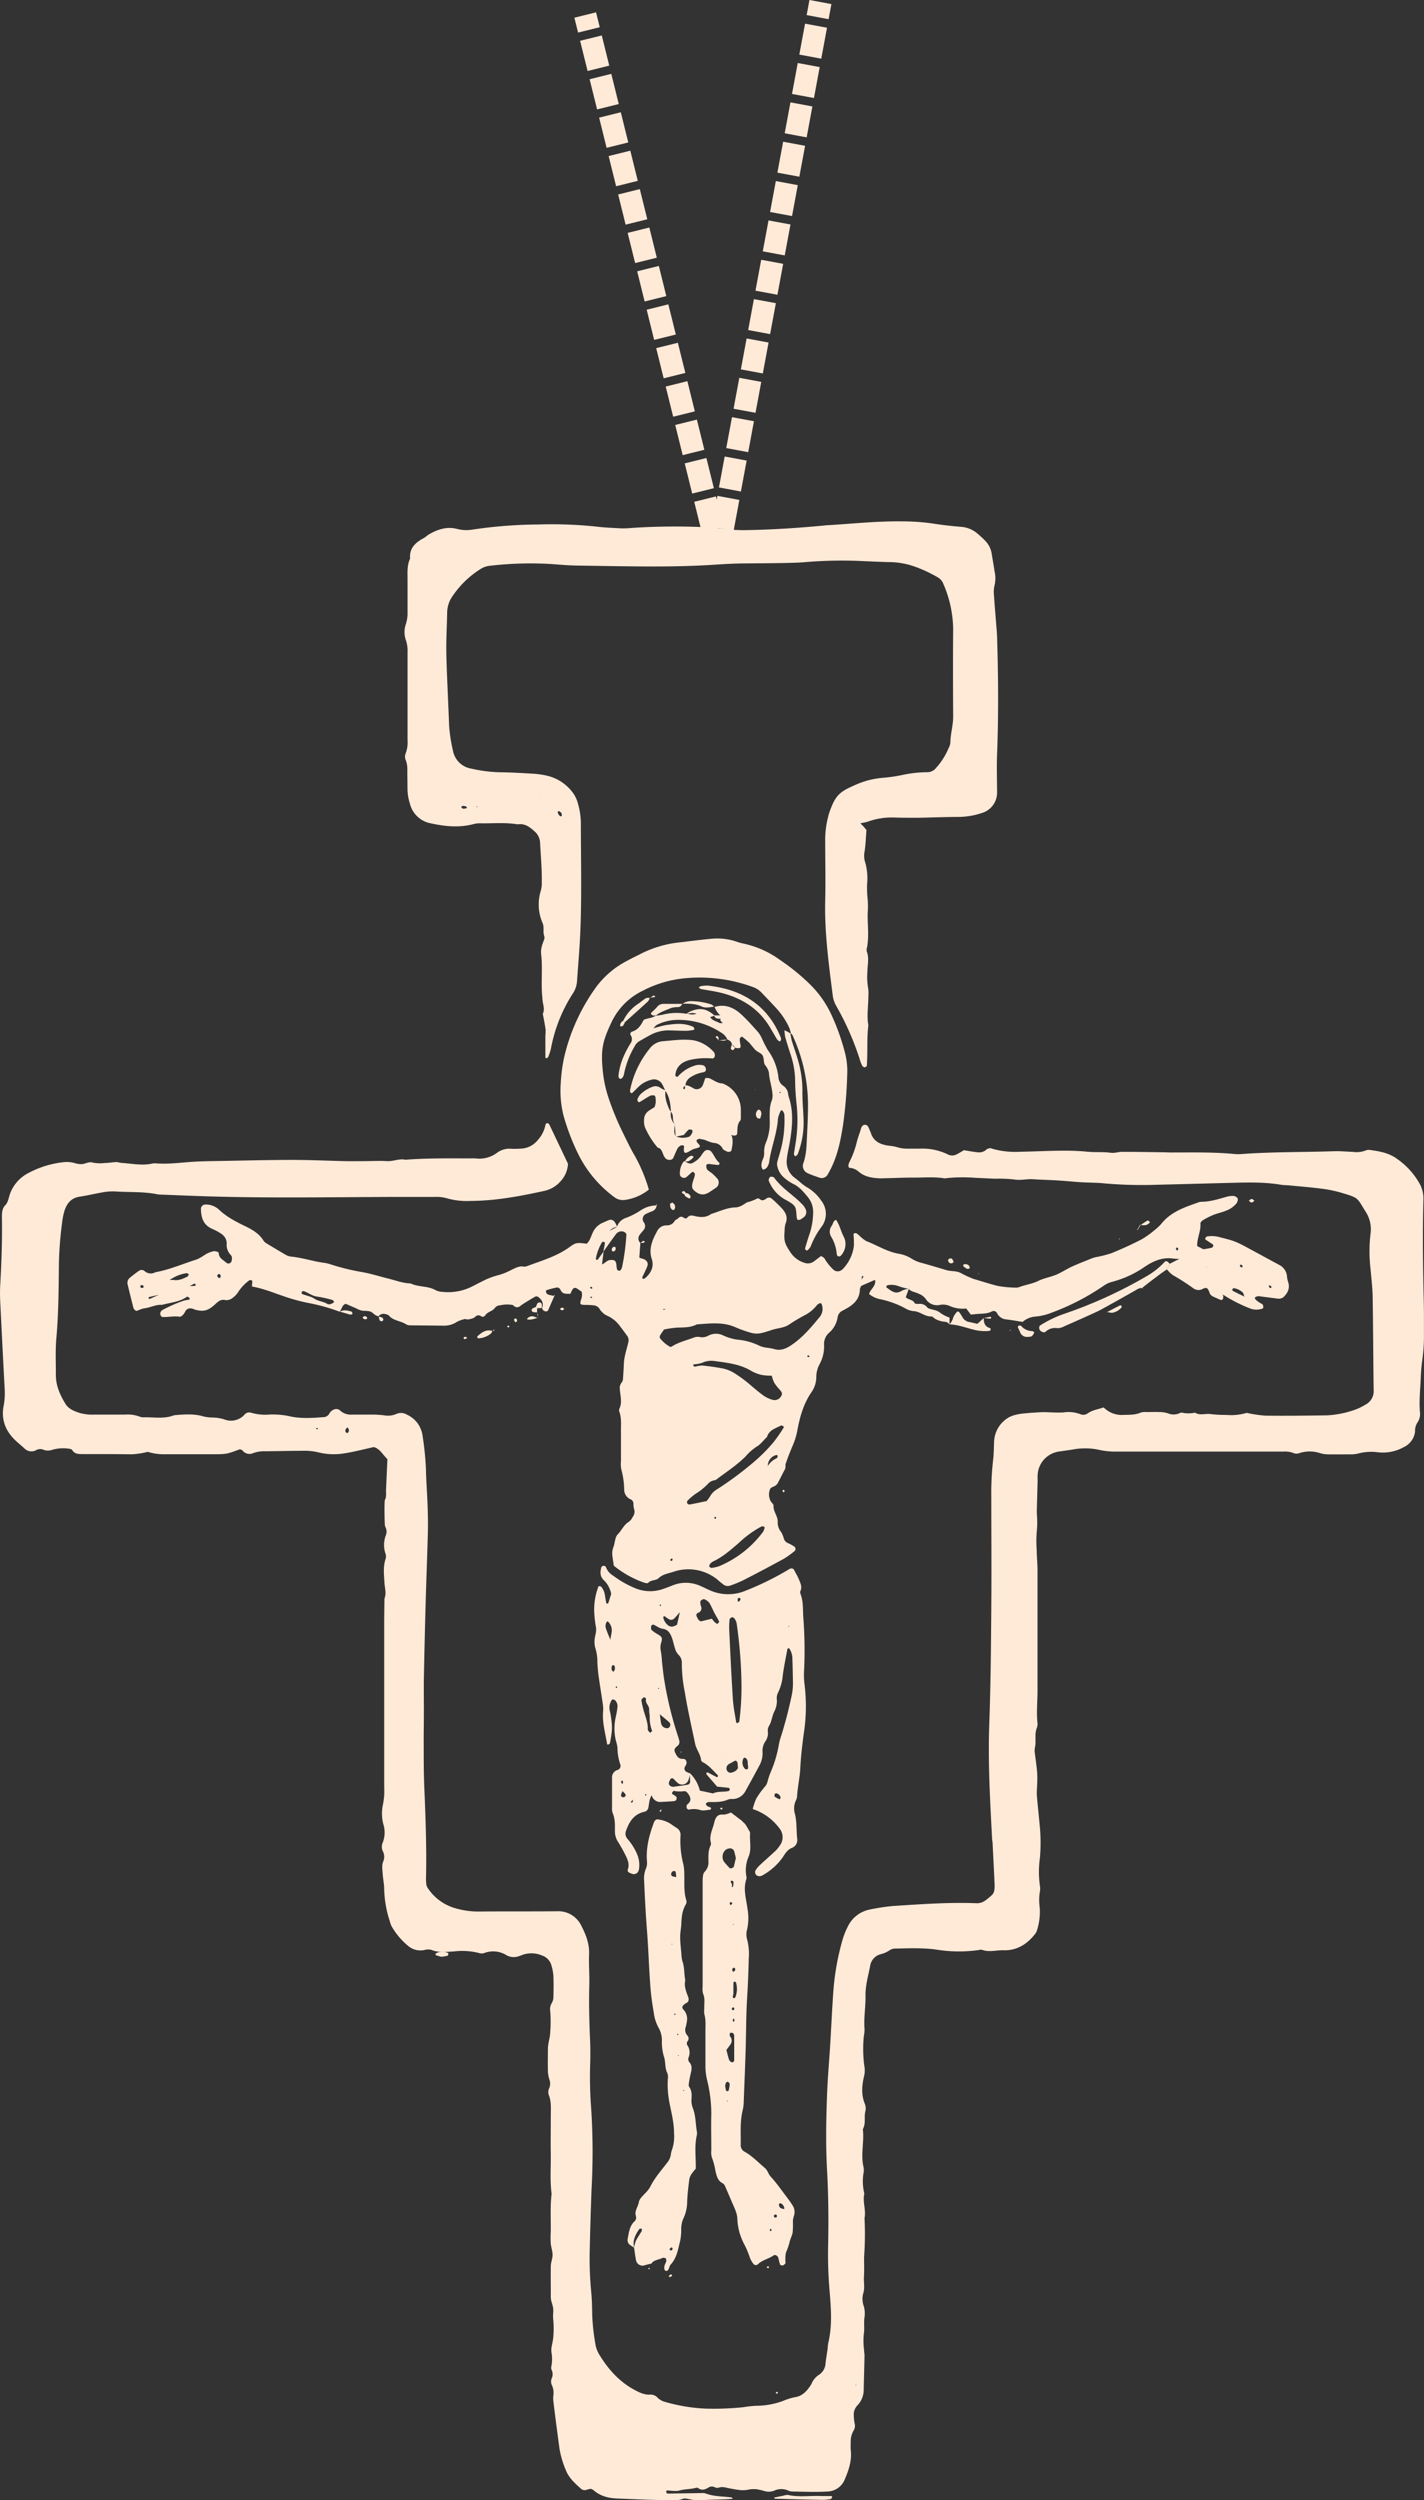
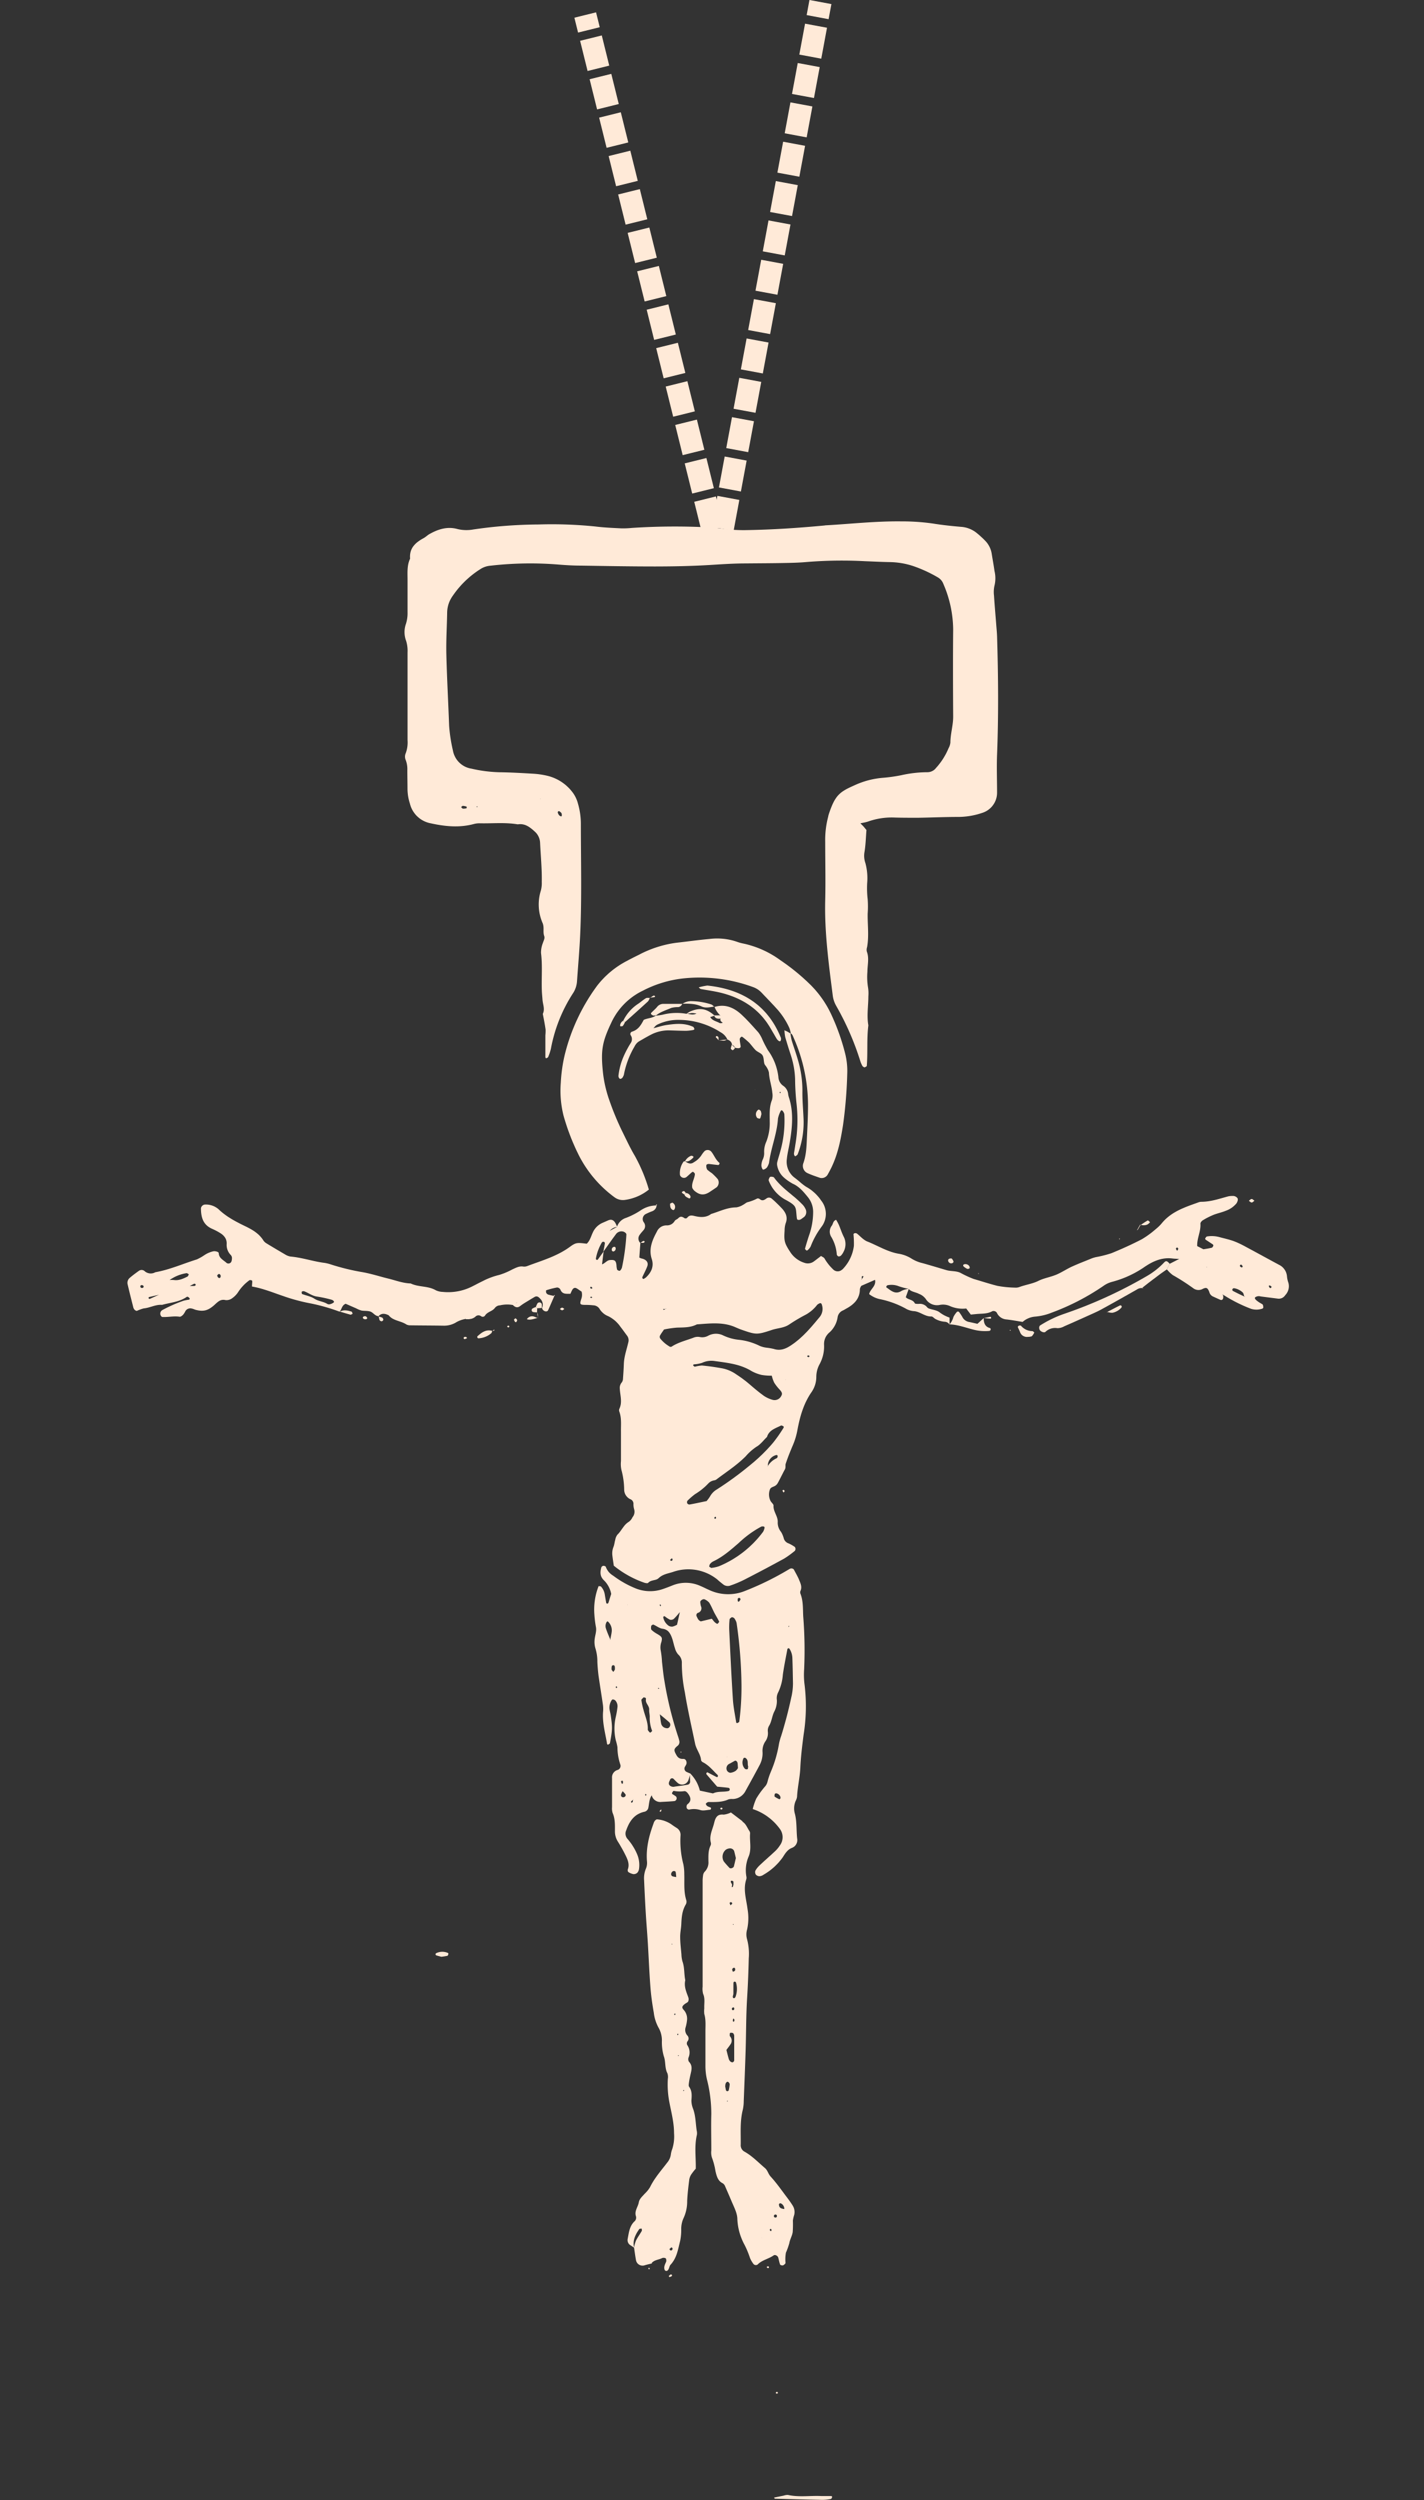
<svg xmlns="http://www.w3.org/2000/svg" viewBox="0 0 510.23 895.8">
  <rect x="0" y="0" width="510.23" height="895.8" fill="#333333" stroke="none" />
  <defs>
    <style>.cls-1{fill:#ffead8;}.cls-2,.cls-3,.cls-4{fill:none;stroke:#ffead8;stroke-linejoin:bevel;stroke-width:8px;}.cls-3{stroke-dasharray:11.14 3.04;}.cls-4{stroke-dasharray:11.27 3.07;}</style>
  </defs>
  <g id="Calque_2" data-name="Calque 2">
    <g id="Calque_2-2" data-name="Calque 2">
      <g id="Croix-Saint-Damien-4">
-         <path class="cls-1" d="M138.81,522.81c-1.74-1.66-2.65-3.69-4.85-4.32-3.73.8-7.43,1.82-11.2,2.34a23,23,0,0,1-8.26-.34,21.56,21.56,0,0,0-4.63-.67c-4.88,0-9.76.12-14.63.18a11.73,11.73,0,0,0-4.61.69,3.15,3.15,0,0,1-3.76-1c-.21-.23-.61-.28-.93-.42-4.74,1.78-4.74,1.79-10.12,1.79-5.58,0-11.15,0-16.73,0a19.06,19.06,0,0,1-6.15-.86,29.36,29.36,0,0,1-5.63.88C41.39,521,35.46,521,29.54,521c-1.41,0-2.81,0-3.67-1.45a1.32,1.32,0,0,0-.92-.43,13.84,13.84,0,0,0-6.21.35,4.57,4.57,0,0,1-3.49-.15,3.18,3.18,0,0,0-2.48.37,3.48,3.48,0,0,1-3.89-.6c-1-.93-2.1-1.83-3.13-2.77C2,512.87.32,508.67,1.33,503.61a25.11,25.11,0,0,0,.33-6.24Q.85,482,.09,466.54a59.61,59.61,0,0,1,0-6.27c.46-8,.72-16,.6-24.06,0-1.59,0-3.14,1.23-4.41,1-1.07,1.15-2.53,1.59-3.83a13.57,13.57,0,0,1,6.71-7.69,34.67,34.67,0,0,1,12.4-3.85,10.35,10.35,0,0,1,4.14.31,8,8,0,0,0,2.56.37c1.34-.09,2.48-1,4-.53a13.28,13.28,0,0,0,4.14.13c1.39,0,2.78-.28,4.17-.33.67,0,1.35.26,2,.3,3.63.22,7.25,1.07,10.91.23a5.42,5.42,0,0,1,1.56-.06c4.2.3,8.35-.25,12.52-.54,3.65-.25,7.31-.27,11-.34,8.36-.15,16.72-.36,25.09-.37,6.26,0,12.53.29,18.8.44,2.42.06,4.86,0,7.28,0,2.6,0,5.21-.17,7.82,0,2.26.14,4.43-1,6.71-.5,7.83-.62,15.67-.49,23.52-.48a13.51,13.51,0,0,1,1.56,0,10.57,10.57,0,0,0,7.84-2.12,7.44,7.44,0,0,1,5-1.32,27.81,27.81,0,0,0,3.65-.08,8.07,8.07,0,0,0,5.84-3.1,11.17,11.17,0,0,0,2.74-5.54c0-.2.41-.39.66-.51.08,0,.29.14.42.25a1.38,1.38,0,0,1,.33.4c2.25,4.71,4.49,9.43,6.64,13.95a10,10,0,0,1-2.69,6.3,10.75,10.75,0,0,1-5.75,3.4c-8.69,1.91-17.42,3.55-26.36,3.61a26.39,26.39,0,0,1-8.78-1,13.47,13.47,0,0,0-4.13-.43c-5.4,0-10.8,0-16.2,0-21.79.08-43.57.46-65.36-.22-5.4-.17-10.79-.4-16.19-.61a10.27,10.27,0,0,1-1.57-.1c-4.81-1-9.7-.72-14.56-1a19.27,19.27,0,0,0-4.16.11c-3.09.5-6.15,1.25-9.24,1.73-3.25.5-4.75,2.65-5.56,5.51a25.87,25.87,0,0,0-.76,4.11,134.52,134.52,0,0,0-1.1,14.06c-.09,9.07-.12,18.14-.93,27.19-.38,4.33-.14,8.71-.16,13.07,0,3.81,1.51,7.14,3.43,10.28,1.14,1.87,3.17,2.65,5.18,3.29a16.73,16.73,0,0,0,5.18.57h11a12.19,12.19,0,0,1,5.14.69,3.62,3.62,0,0,0,1.53.28c3.63-.11,7.32.68,10.86-.74,3.3-.29,6.61-.57,9.86.23a14.55,14.55,0,0,0,3.58.58,15.22,15.22,0,0,1,4.62.69,6.54,6.54,0,0,0,7.19-1.68,2.16,2.16,0,0,1,2.34-.74,17.8,17.8,0,0,0,6.72.66,29,29,0,0,1,7.26.65c4.14.92,8.31.56,12.47.25a2.8,2.8,0,0,0,1.3-.77c.25-.21.34-.6.56-.87,1-1.22,2.56-1.68,3.62-.69a5.64,5.64,0,0,0,4.28,1.46c2.27,0,4.53,0,6.8,0a33.35,33.35,0,0,1,4.69.26,7.51,7.51,0,0,0,4.56-.57,4,4,0,0,1,3.53.29,9.62,9.62,0,0,1,5.69,7.64,101.78,101.78,0,0,1,1.21,12c.08,4.36.44,8.71.59,13.07.11,3.13.18,6.27.1,9.41-.22,8.54-.57,17.08-.8,25.62q-.37,13.35-.63,26.68c-.07,3.84,0,7.68,0,11.52,0,4.18-.09,8.37-.06,12.55,0,5.41,0,10.82.26,16.22.43,10.28.79,20.56.57,30.86a18.92,18.92,0,0,0,.08,2.61,3.14,3.14,0,0,0,.52,1.44,17.51,17.51,0,0,0,9.87,7.26,29.13,29.13,0,0,0,8.19,1.19c9.41-.09,18.82,0,28.23-.1a9.16,9.16,0,0,1,8.83,5.35c1.57,3.06,2.85,6.3,2.7,10s.18,7.32.08,11c-.19,6.81,0,13.6.3,20.4.1,2.79.1,5.58,0,8.36a146.52,146.52,0,0,0,.38,15.68,240.12,240.12,0,0,1,.13,28.77q-.42,11-.66,22a123.28,123.28,0,0,0,.52,14.63c.27,2.78.34,5.58.37,8.37a75.52,75.52,0,0,0,1.12,10.39,10.51,10.51,0,0,0,1.42,3.91c3.12,5.13,7,9.53,12.33,12.48,1.86,1,3.7,2,5.89,1.84a3.41,3.41,0,0,1,2.74,1.19,6.13,6.13,0,0,0,2.7,1.46,62.72,62.72,0,0,0,14.4,2.38,102.65,102.65,0,0,0,13.58-.51A38.71,38.71,0,0,1,271,862a27.88,27.88,0,0,0,9.7-1.79,21.61,21.61,0,0,1,4-1.26c2.49-.34,4.06-1.83,5.4-3.75a6.94,6.94,0,0,0,.79-1.34,6.94,6.94,0,0,1,2.73-3.07,5.19,5.19,0,0,0,2.18-4c.18-1.73.5-3.45.74-5.18a20.65,20.65,0,0,1,.22-2.08c1.6-6.56.93-13.19.4-19.78a150.58,150.58,0,0,1-.44-15.16c.2-9.08.11-18.15-.39-27.2-.49-8.9-.32-17.79,0-26.67.22-6.1.78-12.18,1.15-18.28.38-6.26.65-12.54,1.11-18.8a90,90,0,0,1,3.27-18.5,27,27,0,0,1,1.92-4.85,11.08,11.08,0,0,1,8-6.12,68.32,68.32,0,0,1,8.26-1.24c9.91-.65,19.82-1.38,29.77-1a5.09,5.09,0,0,0,3.4-1.09,23,23,0,0,0,2.36-2,2.83,2.83,0,0,0,.66-1.37,8.51,8.51,0,0,0,.15-2.08c-.21-4.88-.46-9.75-.71-14.63,0-.69-.17-1.38-.21-2.08-.7-13.58-1.48-27.15-1-40.78.51-14,.62-27.9.73-41.86.11-13.25,0-26.51,0-39.77a103.5,103.5,0,0,1,.64-13.05c.29-2.25.27-4.53.37-6.79a10.48,10.48,0,0,1,4.37-8,8.81,8.81,0,0,1,2.79-1.35,18.89,18.89,0,0,1,3.59-.64c2.25-.22,4.51-.38,6.76-.47,1.22,0,2.44.09,3.65.11a34.18,34.18,0,0,0,3.65,0,12.05,12.05,0,0,1,6.15.65,2.62,2.62,0,0,0,2.52-.28c1.75-1.26,3.84-1.49,5.78-2.17a9,9,0,0,0,7.06,2.69c2.09-.07,4.17.06,6.16-.82a5.64,5.64,0,0,1,2.07-.21c1.56,0,3.12-.05,4.68,0a10.52,10.52,0,0,1,3.07.46,5.13,5.13,0,0,0,4.05,0,1.63,1.63,0,0,1,1-.24,10.59,10.59,0,0,0,4.62,0c1.76,1.12,3.72.24,5.58.51a47.34,47.34,0,0,0,5.72.31,19.64,19.64,0,0,0,7.23-.74,47.75,47.75,0,0,0,6.67,1c7.32.08,14.64,0,22-.11a34.57,34.57,0,0,0,8.72-1.55,21,21,0,0,0,5.24-2.33A5.46,5.46,0,0,0,492.2,498c-.16-11.16-.18-22.32-.37-33.48-.06-3.31-.48-6.61-.76-9.91a53.59,53.59,0,0,1,0-12.53,11.48,11.48,0,0,0-1.8-8c-3.12-5.06-2.43-4.86-8.65-6.71a44.46,44.46,0,0,0-7.15-1.47c-3.8-.5-7.63-.79-11.44-1.16-1-.1-2.1-.08-3.13-.25-5.88-1-11.81-.82-17.73-.67-8.71.21-17.42.47-26.14.67a153.85,153.85,0,0,1-19.32-.48c-2.77-.29-5.57-.24-8.35-.41s-5.56-.47-8.34-.64c-3-.18-5.92-.24-8.87-.44-2.25-.15-4.45.49-6.75.09a49.29,49.29,0,0,0-6.78-.27c-2.26-.08-4.52-.22-6.79-.3a61.69,61.69,0,0,0-10.44.06,3.64,3.64,0,0,1-1,.1c-3.82-.62-7.66-.21-11.48-.26-2.79,0-5.57.12-8.36.19-1.22,0-2.44.12-3.66.05-2.64-.13-5.22-.6-7.29-2.43a5.49,5.49,0,0,0-3.29-1.31c-.15,0-.37-.6-.33-.88a4.46,4.46,0,0,1,.51-1.46,31.12,31.12,0,0,0,2.49-6.86c.32-1.18.68-2.35,1.1-3.49s.48-2.7,1.91-2.73c1.07,0,1.37,1.41,1.81,2.34a2.91,2.91,0,0,1,.21.48c.93,3.13,3.37,4.21,6.29,4.65a17.27,17.27,0,0,1,3.07.52,12.26,12.26,0,0,0,4.11.56c1.4,0,2.79,0,4.19,0a20.6,20.6,0,0,1,10.06,2.12,3.37,3.37,0,0,0,3-.06c.93-.45,1.8-1,2.63-1.51,1.68.26,3.21.58,4.76.73a3.88,3.88,0,0,0,3.37-1c.31-.32.92-.35,1.41-.47.14,0,.32.12.48.18a30.38,30.38,0,0,0,10.28,1.11c8-.1,16-.8,24,0,2.76.27,5.56,0,8.34.37,1.34.19,2.76-.33,4.14-.33,4.53,0,9.06.08,13.59.14,1.39,0,2.79.09,4.18.09,7.49,0,15-.17,22.46.55a15.16,15.16,0,0,0,2.61,0c11-.8,21.95-.63,32.92-1,2.26-.07,4.53.14,6.79.23a9.23,9.23,0,0,0,4.62-.49,2.93,2.93,0,0,1,1.53-.2c3.47.47,6.87,1.07,9.8,3.24a26.78,26.78,0,0,1,8,8.81,10.76,10.76,0,0,1,1.38,5.5c-.33,12.21-.17,24.42.12,36.62.1,4.19.06,8.38.07,12.56a59.72,59.72,0,0,1-.64,8.86,62.42,62.42,0,0,0-.51,6.25c-.16,4-.62,8-.29,12a5.51,5.51,0,0,1-1,4,5.37,5.37,0,0,0-.74,3,7.06,7.06,0,0,1-4.1,5.67,15.33,15.33,0,0,1-9.08,1.83,18.4,18.4,0,0,0-7.24.44,11.94,11.94,0,0,1-3.11.29c-2.44,0-4.88.05-7.32,0a10.55,10.55,0,0,1-3.08-.4,12,12,0,0,0-7.68,0,2.74,2.74,0,0,1-2-.09,8.67,8.67,0,0,0-3.6-.5H400.2a26.91,26.91,0,0,1-6.71-.7,24.06,24.06,0,0,0-9.34,0c-1.55.22-3.09.46-4.64.67a8.94,8.94,0,0,0-7.69,8c-.1,1.21,0,2.44-.06,3.66-.09,3.31-.2,6.61-.27,9.92,0,.69.1,1.38.1,2.08a30.41,30.41,0,0,1-.08,4.68,40.3,40.3,0,0,0-.06,6.77c0,2.44.29,4.88.3,7.31,0,14.48,0,29,0,43.44,0,3.65-.4,7.31-.06,11a4.35,4.35,0,0,1-.14,2.07c-1,2.34-.18,4.84-.74,7.21a6.33,6.33,0,0,0,0,2.08c1,7.56,1,7.67.69,13.47a18.7,18.7,0,0,0,.1,2.59c.32,3.47.69,6.94,1,10.41a62,62,0,0,1,0,11,36.07,36.07,0,0,0,0,9.9,5.6,5.6,0,0,1,0,2.08,18.59,18.59,0,0,0-.06,5.72,22,22,0,0,1-1,8.24,3.9,3.9,0,0,1-.76,1.36c-2.85,3.62-6.53,5.87-11.2,5.72-2.59-.08-5.2.8-7.77-.18a2.21,2.21,0,0,0-1,.08,50.55,50.55,0,0,1-15-.09c-5-.76-10.06-.51-15.1-.42a3.64,3.64,0,0,0-1.94.6,10.1,10.1,0,0,1-3.31,1.45,5.07,5.07,0,0,0-3.66,4.07c-.67,3.57-1.75,7.08-1.68,10.79.07,4-.69,8-.35,12a13.46,13.46,0,0,1-.27,2.58,47.38,47.38,0,0,0,.16,10.37,8.83,8.83,0,0,1,0,3.62c-.82,3.43-1.17,6.83.25,10.24a4.44,4.44,0,0,1,.15,2.58c-.51,2,.2,4.2-.77,6.16a.9.9,0,0,0-.1.51c.46,4.33-.77,8.68.15,13a6,6,0,0,1,.14,2.06,18.08,18.08,0,0,0,.22,7.75c-.71,2.95.68,5.88.06,8.83a111.7,111.7,0,0,1-.13,13.57c-.08,2.43.1,4.88-.07,7.31-.15,2.07.42,4.12-.31,6.22a7.9,7.9,0,0,0,.32,4.64,10.07,10.07,0,0,1,.13,4.13c-.21,1.88.12,3.83-.2,5.69a25.21,25.21,0,0,0,.11,5.7c0,.7.16,1.4.15,2.09-.08,4-.2,8-.29,12a8,8,0,0,1-2.23,5.7,4.74,4.74,0,0,0-1.31,3.81,16.14,16.14,0,0,0,.27,2.59,3.15,3.15,0,0,1-.28,2.52,7.67,7.67,0,0,0-1.09,4.5,20.65,20.65,0,0,0,0,2.61c.46,3.79-.74,7.25-2.19,10.62a6.88,6.88,0,0,1-6.15,4.23c-4.17.25-8.36.07-12.54,0a3.63,3.63,0,0,1-1.52-.34,6,6,0,0,0-5.05.05,5.43,5.43,0,0,1-3.09.23,29.29,29.29,0,0,0-3-.73,9.69,9.69,0,0,0-3.09.11c-2.29.53-4.49-.06-6.69-.43-1.36-.23-2.63-.79-4.06-.24a2.28,2.28,0,0,1-1.5-.25,2.18,2.18,0,0,0-2,.12c-1.25.74-2.42,1.28-3.82.22-.3-.23-1,0-1.5.11-1.7.34-3.43.3-5.14.78-1.41.4-3,0-4.57,0-.08,0-.2.29-.21.46a.65.65,0,0,0,.17.43.6.6,0,0,0,.4.22l12-.18a4.18,4.18,0,0,1,1.55.13c3,1.17,6.17,1,9.25,1.43.12,0,.23.2.53.47-3.63.35-7.11.25-10.57.48a25.14,25.14,0,0,1-3.13,0c-.86-.07-1.71-.31-2.57-.43a3.33,3.33,0,0,0-1.53-.06c-2.37.93-4.84.53-7.25.49-5.4-.09-10.8-.35-16.2-.55-3.2-.12-6.2-.8-8.7-3a4.61,4.61,0,0,0-1-.5c-.43.1-.94.19-1.43.35a2,2,0,0,1-2-.31c-2.21-2-4.41-3.9-5.52-6.79a34.17,34.17,0,0,1-2.22-7.5c-.79-5.7-1.51-11.41-2.22-17.12a9,9,0,0,1,0-2.07,6.57,6.57,0,0,0-.47-3.58,3,3,0,0,1-.12-2.53,3.58,3.58,0,0,0,0-3,1.88,1.88,0,0,1-.18-1,14,14,0,0,0,.14-5.09c-.34-1.66.34-3.43.55-5.15a35.53,35.53,0,0,0,0-7.29c-.11-1.23.17-2.43,0-3.62-.12-1-.53-2-.74-3a7.35,7.35,0,0,1-.09-1.56c0-3.49-.06-7,0-10.46,0-1.37.63-2.73.63-4.1s-.53-2.71-.65-4.08a36.44,36.44,0,0,1,0-4.18c.08-4.53-.26-9.07.31-13.58-.63-4.69-.24-9.41-.3-14.11-.07-4.53,0-9.07,0-13.6,0-2.6.29-5.23-.73-7.75a3.4,3.4,0,0,1,.22-2.55,4.19,4.19,0,0,0,0-3,10.91,10.91,0,0,1-.52-3.06c-.07-2.61,0-5.23,0-7.85,0-2.09.8-4,.84-6.15a49.41,49.41,0,0,0,0-7.3,4.33,4.33,0,0,1,.54-3,4.21,4.21,0,0,0,.58-1.95c.07-2.62.1-5.24,0-7.85a17.1,17.1,0,0,0-.67-3.58,5.16,5.16,0,0,0-3.43-3.68,9.69,9.69,0,0,0-6.65-.33c-.65.23-1.29.52-2,.7a5.26,5.26,0,0,1-3.58-.23,4.09,4.09,0,0,1-.47-.23,9,9,0,0,0-8-.77,3,3,0,0,1-2-.06,25,25,0,0,0-8.79-.53c-2.79.16-5.52.56-8.23-.59a5,5,0,0,0-2.54.13,6.87,6.87,0,0,1-5.83-1.64,25.55,25.55,0,0,1-5.7-6.77,8.41,8.41,0,0,1-.72-1.95,39.31,39.31,0,0,1-2-11.29c0-1.9-.43-3.8-.55-5.71-.09-1.53-.42-3.06.28-4.61a4.25,4.25,0,0,0-.27-3.54,3.7,3.7,0,0,1,0-3,10,10,0,0,0,.21-6.68,15.13,15.13,0,0,1-.09-7.14,29.37,29.37,0,0,0,.41-3.09c.07-1.39,0-2.79,0-4.18q0-28.52,0-57c0-3.13.06-6.26.1-9.39.76-1.87.12-3.7,0-5.58-.16-2.93-.57-5.92.47-8.81a3.39,3.39,0,0,0-.21-2,9.84,9.84,0,0,1,.19-6.16,3.58,3.58,0,0,0-.08-3,3,3,0,0,1-.2-.49c-.12-.52-.29-8.8,0-9.31.6-1.16.35-2.36.39-3.55C138.48,530.09,138.65,526.63,138.81,522.81ZM280.44,884.08l.1-.06-.34.21ZM125,512.37a2.6,2.6,0,0,0-.35-.8c-.21-.25-.8.34-.88.91,0,.16-.05.37,0,.47s.43.53.65.53.4-.37.54-.61S125,512.56,125,512.37Zm-11-.46c-.13-.1-.25-.25-.39-.27s-.27.13-.41.2c.12.09.24.25.37.26S113.86,512,114,511.91ZM306.73,854.37l-.18.29.28.05Z" />
        <path class="cls-1" d="M325.63,461.78l-1.08,3c.83,1,2.54.78,3.22,2.18.13.26,1,.24,1.46.23a3.3,3.3,0,0,1,2.79,1,2,2,0,0,0,.79.65c1.28.46,2.81.57,3.83,1.36a12.51,12.51,0,0,0,3.59,1.9v2.49a2.15,2.15,0,0,0-1.73-1,8.1,8.1,0,0,1-3.46-1.07c-.44-.27-.88-.84-1.3-.82-2.38.08-4.14-1.84-6.44-1.92a7.13,7.13,0,0,1-2.94-1,33,33,0,0,0-9.27-3.33,9.38,9.38,0,0,1-3.67-1.77c.39-1.82,2.61-2.87,2.11-5.11l-4.9,2.14a3,3,0,0,0-.53,1.17c0,3.39-2,5.41-4.76,6.94-.45.25-.9.53-1.37.75a3.11,3.11,0,0,0-1.84,2.39,9.21,9.21,0,0,1-2.86,5.4,5.4,5.4,0,0,0-2,4.55,13.22,13.22,0,0,1-1.67,7,9.55,9.55,0,0,0-1.11,4.5,9.62,9.62,0,0,1-1.7,5.37c-2.94,4.23-4.25,9.08-5.14,14a25.92,25.92,0,0,1-1.72,5.42c-.87,2.06-1.71,4.15-2.41,6.27-.19.59.09,1.32-.28,2-.92,1.67-1.72,3.42-2.66,5.08a2.62,2.62,0,0,1-1.19,1c-.63.3-1.34.47-1.56,1.23a5.19,5.19,0,0,0,.25,4c.33.6,1.11,1.16,1.08,1.7-.13,2.18,1.66,3.82,1.5,6a5.17,5.17,0,0,0,1.18,3.38,9.06,9.06,0,0,1,1,2.37,2.61,2.61,0,0,0,1.72,1.77,13.81,13.81,0,0,1,2.23,1.28,1.14,1.14,0,0,1,0,1.4,34.32,34.32,0,0,1-3.78,2.75q-7.1,3.89-14.31,7.58a39.51,39.51,0,0,1-5.29,2.19,2.7,2.7,0,0,1-2-.3,29.76,29.76,0,0,1-2.44-2,16.57,16.57,0,0,0-15.8-2.68c-1.77.58-3.7.81-5.2,2.26-.94.91-2.68.51-3.72,1.66-.21.24-1,.09-1.49-.08A36.19,36.19,0,0,1,219.93,561c-.18-1.27-.38-2.46-.51-3.65a6.23,6.23,0,0,1,.39-3.07c.32-.8.38-1.69.63-2.52a4.31,4.31,0,0,1,.78-1.88c1.52-1.42,2.23-3.54,4.14-4.64a4.24,4.24,0,0,0,1.27-1.6,3.09,3.09,0,0,0,.57-2.94,6.46,6.46,0,0,1-.22-2,1.77,1.77,0,0,0-1.17-1.55,3.79,3.79,0,0,1-2.16-3.33,28.77,28.77,0,0,0-1-7.19,10.1,10.1,0,0,1-.15-3.12c0-3.49,0-7,0-10.46-.05-2.42.28-4.88-.59-7.25a1.36,1.36,0,0,1,0-1c1.16-2.38.29-4.8.17-7.19a3,3,0,0,1,.76-2.34,2.69,2.69,0,0,0,.39-1.44c.13-1.73.24-3.46.3-5.19.11-2.62,1-5.07,1.58-7.59a2.73,2.73,0,0,0-.4-2.43c-.82-1.11-1.63-2.24-2.48-3.34a11.41,11.41,0,0,0-4.31-3.69,6.39,6.39,0,0,1-3.12-2.65,2.74,2.74,0,0,0-2.2-1.24q-1.29-.14-2.58-.15c-2.28,0-2.39-.14-1.71-2.23a4.26,4.26,0,0,0,.08-2.52c-.59-.39-1.15-.81-1.74-1.16s-1.2-.24-1.65.61c-.24.45-.43.92-.62,1.32h-1.12c-1.1,0-2-.26-2.46-1.51a1.45,1.45,0,0,0-1.2-.75,29.41,29.41,0,0,0-3.89,1c-.09,0-.09.65,0,.9a1.44,1.44,0,0,0,.76.66,19.66,19.66,0,0,0,2,.45l.12.12c-.73,1.67-1.44,3.35-2.19,5-.33.72-1.41.55-2-.28a1.61,1.61,0,0,1-.13-.49l-.12.14a2.87,2.87,0,0,0-.46-3.32c-.73-.9-1.36-1.22-2.15-.78-1,.57-2,1.21-3.06,1.84a25.26,25.26,0,0,0-2.12,1.42c-1.08.83-1.89.32-2.68-.45l1.62-.81c-.22-.22-.18-.26.1-.1l-.24.12-1.41.86a11.32,11.32,0,0,0-4.6.12,2.37,2.37,0,0,0-1.79.88c-.92,1.3-2.77,1.4-3.61,2.85a1,1,0,0,1-1.36.18,1.52,1.52,0,0,0-1.89,0,3.47,3.47,0,0,1-2.29,1l0,.06-1.28,0v-.12A10.31,10.31,0,0,0,163.1,474a8.3,8.3,0,0,1-4,1c-4-.07-8-.07-12-.13a3,3,0,0,1-1.5-.31c-2-1.35-4.74-1.26-6.36-3.31-1.35-.65-2.64-.85-3.73.49l.14-.14c-1.32-.05-1.95-1.4-3.08-1.7s-2.09-.14-3.1-.34a10.27,10.27,0,0,1-1.92-.8l-3.69-1.61c-1.48.57-1.37,2.13-2.29,2.92l.1-.09A67.22,67.22,0,0,0,111.2,467a65.62,65.62,0,0,1-9.55-2.56c-3.76-1.27-7.43-2.8-11.36-3.47,0-.76.1-1.27.1-1.78,0-.15-.09-.41-.19-.43-.29-.07-.7-.18-.89,0a15.77,15.77,0,0,0-3.93,4.13,8,8,0,0,1-2.12,2.22,3.42,3.42,0,0,1-2.4.73c-1.66-.42-2.64.45-3.66,1.39-2.47,2.31-4.12,2.83-7,2.11-.5-.13-1-.4-1.48-.48a2.05,2.05,0,0,0-2.27.88,6.8,6.8,0,0,1-.82,1.32c-.34.34-.88.79-1.27.73-2.08-.32-4.14.2-6.2.09-.24,0-.54-.42-.65-.7a1.56,1.56,0,0,1,0-1,1.58,1.58,0,0,1,.65-.77,50.14,50.14,0,0,1,7.58-3.34,16.62,16.62,0,0,1,2-.4c.11,0,.29-.34.25-.39a2,2,0,0,0-.61-.59.51.51,0,0,0-.49,0c-2.65,1.85-5.85,2-8.8,2.85-2.32-.2-4.36,1.07-6.62,1.27a15.43,15.43,0,0,0-2.4.87c-.24.07-.65-.19-.87-.42a2.07,2.07,0,0,1-.46-.91c-.68-2.69-1.36-5.39-2-8.1a2.33,2.33,0,0,1,.74-2.38c1.05-.9,2.16-1.73,3.29-2.52a1.62,1.62,0,0,1,2,.06,3.31,3.31,0,0,0,3.88.44c5.15-.91,9.93-3.06,14.89-4.6a19,19,0,0,0,2.69-1.52,9.16,9.16,0,0,1,3.34-1.41c.65-.05,1.78.2,1.8.69.11,1.88,1.73,2.47,2.81,3.51a1.16,1.16,0,0,0,1.74-.52,3.58,3.58,0,0,0,.18-1.49,1.69,1.69,0,0,0-.48-.9,5.14,5.14,0,0,1-1.41-3.81c.13-2-1-3.24-2.62-4.18-.89-.54-1.84-1-2.78-1.42C72.68,438.75,72,436,72,432.88a1.63,1.63,0,0,1,1.43-1.29,7,7,0,0,1,4.82,1.63c2.8,2.72,6.18,4.47,9.64,6.15,2.51,1.21,4.91,2.59,6.46,5.06a3.5,3.5,0,0,0,1.13,1.07c2.22,1.35,4.46,2.68,6.72,4a5.11,5.11,0,0,0,1.94.73c4.16.37,8.11,1.77,12.23,2.28a16,16,0,0,1,2.51.65,81,81,0,0,0,10.59,2.59c3.23.52,6.38,1.57,9.58,2.35,2.69.66,5.3,1.68,8.11,1.77,2.83,1.37,6.18.8,9,2.44a6.26,6.26,0,0,0,2.51.59,19,19,0,0,0,10.59-2c1.25-.62,2.47-1.29,3.73-1.89a25.52,25.52,0,0,1,5.83-2.18,25.05,25.05,0,0,0,4.76-2c1.27-.56,2.47-1.28,4-1a3.17,3.17,0,0,0,1.53-.27c5.19-1.94,10.55-3.47,15.13-6.84,2.15-1.58,2.63-1.49,6-1.09,1.14-1.07,1.51-2.62,2.16-4a6.79,6.79,0,0,1,3.63-3.54c.65-.27,1.27-.57,1.91-.84,1.24-.51,2.07-.08,2.78,1.4l.44.95a3.92,3.92,0,0,0-2.86,1.65c.09,0,0-.1,0-.15l2.77-1.48a4.89,4.89,0,0,1,3.16-3.22,26.16,26.16,0,0,0,5.49-2.83,10.22,10.22,0,0,1,5.36-1.65l.17.17a2.4,2.4,0,0,1-1.51,1.88,20.58,20.58,0,0,0-2.31,1,2,2,0,0,0-.75,3,2.17,2.17,0,0,1-.08,2.77c-.43.53-.91,1-1.29,1.57a2.2,2.2,0,0,0,.27,3.18l-.13-.1c-.13,1.72-.25,3.43-.38,5.19a3.6,3.6,0,0,0,.77.33c1.72.35,2.59,1.41,2.09,2.79s-1.16,2.52-1.72,3.78a.51.51,0,0,0,.37.77A.85.85,0,0,0,231,458a1.57,1.57,0,0,0,.44-.28c1.94-1.79,2.94-4,2.1-6.57-1.2-3.7.2-6.86,1.87-9.94a3.7,3.7,0,0,1,3.38-2.15,3.2,3.2,0,0,0,3-1.65c.29-.4.9-.55,1.25-.92.78-.82,1.46-.56,2.23,0a.92.92,0,0,0,.9-.09c.74-1,1.5-1,2.7-.7,2,.49,4.11.65,5.94-.73,3-.91,5.8-2.35,9-2.36a6.29,6.29,0,0,0,2.39-.89c.63-.29,1.16-.89,1.79-1a15.86,15.86,0,0,0,3.34-1.3,1.15,1.15,0,0,1,.95.26c.89.74,1.61.27,2.33-.25a1.51,1.51,0,0,1,1.93.06c1.18,1,2.3,2.12,3.39,3.24,1.53,1.58,2.49,3.31,1.56,5.64a8.75,8.75,0,0,0-.36,2.58c-.27,3.82,0,4.57,2.11,7.8a9.37,9.37,0,0,0,4.92,3.7,3.64,3.64,0,0,0,3.48-.49c.84-.62,1.66-1.26,2.54-1.94.45.31,1,.5,1.25.9a17.08,17.08,0,0,0,3.25,4.06,2.27,2.27,0,0,0,2.87.07,3.22,3.22,0,0,0,.41-.32,14.66,14.66,0,0,0,4-8.35,33.6,33.6,0,0,0-.15-4.12c0-.12.17-.29.3-.35a.92.92,0,0,1,.52-.07,1.14,1.14,0,0,1,.47.19c1.23,1,2.31,2.28,3.7,2.82,3.71,1.47,7.16,3.67,11.14,4.36a12.45,12.45,0,0,1,4.82,1.85,13.15,13.15,0,0,0,3.83,1.54c2.84.79,5.66,1.65,8.48,2.48,1.7.5,3.49.22,5.1,1a37.44,37.44,0,0,0,4.74,2.19c2.83.81,5.63,1.75,8.49,2.46a37.56,37.56,0,0,0,6.21.63,3.77,3.77,0,0,0,1.53-.17c2.27-.87,4.7-1.15,6.93-2.25,2-1,4.31-1.34,6.39-2.21,1.92-.8,3.67-2,5.56-2.87,2.37-1.09,4.8-2,7.22-3a10.79,10.79,0,0,1,1.5-.44,39.43,39.43,0,0,0,5.54-1.41c3.69-1.51,7.34-3.16,10.88-5a33.44,33.44,0,0,0,5-3.65,14.5,14.5,0,0,0,2.23-2.2c3.42-4.09,8.25-5.64,13-7.34a3,3,0,0,1,1-.21c3.35,0,6.47-1.08,9.65-1.94a6.13,6.13,0,0,1,1.55-.15,2,2,0,0,1,1.81.8c.3.43,0,1.36-.42,1.92a8.77,8.77,0,0,1-3.84,2.61c-1.44.59-3,.9-4.44,1.48a27.24,27.24,0,0,0-3.69,1.88c-.41.25-.91.83-.89,1.23.2,2.82-1.34,5.39-1.14,8.2L427.44,448c.05.34-.05.4-.28.16,0,0,.12-.18.18-.29l1.54-1.43,2.32,1.18c1-.17,2-.31,3-.56.24-.06.42-.45.55-.72a.5.5,0,0,0-.18-.45c-.85-.58-1.72-1.13-2.57-1.71-.11-.08-.22-.36-.16-.45.16-.27.38-.65.63-.7a10.55,10.55,0,0,1,4.64.28c1.67.45,3.38.82,5,1.41a33.32,33.32,0,0,1,4.23,2c4,2.13,7.94,4.32,11.92,6.45a5.06,5.06,0,0,1,2.87,4.08,9.2,9.2,0,0,0,.39,2,4.58,4.58,0,0,1-1,4.8,2.71,2.71,0,0,1-2.62,1.26l-6.21-.79a2.2,2.2,0,0,0-1.92.3c-.39.35.05.95,1.45,1.85.3.19.61.35.9.54s.33.19.38.33a3,3,0,0,1,.15.94.53.53,0,0,1-.31.4,6.48,6.48,0,0,1-4.06.08,53.66,53.66,0,0,1-10.17-5.15,1.37,1.37,0,0,1-.13.2l.25-.08a6,6,0,0,1,.07,1c-.06.68-.48,1-1,.82-.95-.41-1.88-.85-2.82-1.27a2.4,2.4,0,0,1-1.18-1.55c-.59-1.49-1-1.74-2.29-1.15a3.1,3.1,0,0,1-3.4-.16,78,78,0,0,0-7.39-4.75,11.9,11.9,0,0,1-2.18-2.14L418,455l1.14-2.26-.06.1,3.69-1.89c-.32.09-.36,0-.12-.14l0,.28c-.86-.06-1.73-.06-2.59-.17-3.89-.49-7.23,1.13-10.2,3.19a37,37,0,0,1-11.29,5.15,9.47,9.47,0,0,0-3.22,1.5,84.45,84.45,0,0,1-18.47,9.55,20.73,20.73,0,0,1-6,1.44,7.67,7.67,0,0,0-4.47,1.9c-2-.32-3.91-.68-5.78-.89a4.08,4.08,0,0,1-3.34-2.17,1.4,1.4,0,0,0-1.74-.78c-1.76,1-3.67.83-5.54,1l-2.16.21-1.65-2.18a11.2,11.2,0,0,1-6-.95,6.15,6.15,0,0,0-3.58-.31,4.74,4.74,0,0,1-4.93-2.18,5.44,5.44,0,0,0-2.45-1.82c-1.2-.64-2.7-.67-3.68-1.78a24.69,24.69,0,0,1-3.48-.92,7,7,0,0,0-4.06-.37.64.64,0,0,0-.36.31c-.08.12-.13.4-.08.44,1.67,1.14,3.19,2.77,5.52,1.23A8.42,8.42,0,0,1,325.63,461.78Zm-44.06,32.39-.22.24.33-.17c.14.29.06.36-.23.17A1.28,1.28,0,0,1,281.57,494.17Zm-43-25.1-.94-.09.12.37.92-.39-.15-.22Zm193.76-15h.28l-.38-.11C432.29,454,432.27,454.06,432.32,454.08Zm-123.61,4.45a5.51,5.51,0,0,1,.45-.75c.29-.36.26-.55-.15-.54-.09,0-.26.19-.26.29a6.13,6.13,0,0,0,.07.87l-.29-.11Zm136.89-.68-.22,0,.36,0,.59.52C446.09,458.25,445.85,458,445.6,457.85ZM275,525.47a7.14,7.14,0,0,1,3.34-3,.94.94,0,0,0,.29-.8c-.06-.37-.41-.39-.81-.23a3.92,3.92,0,0,0-2.69,3.92l-.21,0Zm170.92-60.9h.28l-.38-.1c-.17-.46-.21-1.05-.53-1.36a5.91,5.91,0,0,0-3.13-1.54.61.61,0,0,0-.44.18.49.49,0,0,0,.09.82C443.14,463.27,444.52,463.92,445.9,464.57Zm-229.76-16c.19-1,.42-2,.57-3.07,0-.38-.25-.6-.63-.56a.6.6,0,0,0-.43.22,17.21,17.21,0,0,0-2.16,5.81.52.52,0,0,0,.24.43.48.48,0,0,0,.45-.08c.71-1,1.39-1.93,2.08-2.9-.19,1.51-.37,3-.57,4.6,1.15-.39,1.68-1.44,2.87-1.54,1.62-.14,2.13.16,2.31,1.88a6.26,6.26,0,0,0,.22,1.51c.08.23.48.38.77.48.11,0,.36-.1.45-.23a3.08,3.08,0,0,0,.51-.9,77.76,77.76,0,0,0,1.6-11.84.75.75,0,0,0-.16-.48,2,2,0,0,0-.79-.56,2.43,2.43,0,0,0-2.79.87C219.14,444.3,217.65,446.44,216.14,448.56Zm23.81,34c.24,0,.45,0,.58,0,2.49-1.66,5.41-2.29,8.14-3.35a3.94,3.94,0,0,1,2-.17,4.32,4.32,0,0,0,3-.42,5.87,5.87,0,0,1,5.52-.1,17,17,0,0,0,5.49,1.52,22.06,22.06,0,0,1,7.47,2.17,9.13,9.13,0,0,0,2.49.66,21.55,21.55,0,0,1,2.55.44c2.38.78,4.3,0,6.29-1.33,4-2.67,7-6.24,10-9.87a4.62,4.62,0,0,0,.93-4.77.54.54,0,0,0-.86-.31,2.4,2.4,0,0,0-.84.57,13,13,0,0,1-4.38,3.63,60.5,60.5,0,0,0-5.38,3.2c-1.94,1.4-4.27,1.38-6.39,2.08-5.43,1.81-5.68,1.74-11.07-.14-.82-.29-1.61-.66-2.41-1-4.38-1.77-8.9-1.16-13.4-.85-2.26,1.17-4.69,1.09-7.14,1.16a37.35,37.35,0,0,0-4.64.68c-.53.78-1.05,1.47-1.46,2.22a1.09,1.09,0,0,0,.1,1A12,12,0,0,0,240,482.52Zm13.15,55.34a14.71,14.71,0,0,0,1.27-1.7,6.66,6.66,0,0,1,2.51-2.57,119.34,119.34,0,0,0,11.77-8.6,61.42,61.42,0,0,0,8.25-8,51.42,51.42,0,0,0,3.87-5.52c.06-.1,0-.41-.06-.45-.28-.15-.7-.4-.9-.29-1.94,1-4.26,1.59-5,4.07-1.25,1.2-2.32,2.7-3.78,3.53a18.82,18.82,0,0,0-3.85,3.41c-3.18,3.21-7,5.65-10.57,8.36-.39.29-1,.26-1.47.47a3.52,3.52,0,0,0-1.28.82,22.49,22.49,0,0,1-4.84,3.92,25.47,25.47,0,0,0-2.73,2.37,1,1,0,0,0-.05.94.94.94,0,0,0,.81.41C248.9,538.75,250.76,538.34,253.1,537.86Zm23.42-45a20.12,20.12,0,0,1-3.61-.26,13.6,13.6,0,0,1-3.85-1.51c-4-2.4-8.48-2.84-12.92-3.46a7.84,7.84,0,0,0-4.57.62,12.23,12.23,0,0,1-3,.56c-.11,0-.18.25-.27.38.23.16.48.48.68.45a13.39,13.39,0,0,1,2.52-.42c2.4.22,4.8.57,7.19,1a13.14,13.14,0,0,1,5.15,2.21,43.58,43.58,0,0,1,4.57,3.39c1.71,1.47,3.43,2.94,5.26,4.25a10.42,10.42,0,0,0,3.27,1.48,2.67,2.67,0,0,0,3-1.49c.56-.92-.06-1.58-.65-2.25a16.63,16.63,0,0,1-1.91-2.45A12.87,12.87,0,0,1,276.52,492.84Zm-21.78,68.89a12.78,12.78,0,0,0,2.84-.6,37.61,37.61,0,0,0,15.84-12.38,4.84,4.84,0,0,0,.52-1.44.46.46,0,0,0-.23-.4,1.59,1.59,0,0,0-.94,0,37,37,0,0,0-8,5.79c-2.89,2.51-5.75,5.05-9.27,6.7a3.61,3.61,0,0,0-1.17,1,1.68,1.68,0,0,0-.2.93C254.13,561.41,254.4,561.5,254.74,561.73ZM108.49,462.64c-.14.08-.4.17-.4.24,0,.28,0,.73.21.79,1.43.56,3,.8,4.29,1.62,1.48,1,3.27,1,4.72,1.93a1.37,1.37,0,0,0,1,.07,3.37,3.37,0,0,0,1.27-.63c.32-.26-.19-.83-.9-1a42.76,42.76,0,0,0-5-1.08c-1.79-.21-3.12-1.33-4.71-1.92A1.71,1.71,0,0,0,108.49,462.64Zm-47.78-4a10.6,10.6,0,0,1,1.6,0c1.8.26,3.33-.49,4.86-1.24.24-.12.34-.54.5-.82-.29-.14-.61-.45-.86-.4A14.47,14.47,0,0,0,60.71,458.68ZM57,463.91c-.67.16-2.16.49-3.65.85-.07,0-.15.33-.1.44a.5.5,0,0,0,.42.2C55,464.79,56.43,464.15,57,463.91Zm11-3.14h1.5a.9.9,0,0,0,.44-.11c.1-.08.21-.27.18-.36-.11-.35-.39-.42-.75-.24Zm10.41-4.34c-.21.2-.58.39-.58.59a1.16,1.16,0,0,0,.44.79.46.46,0,0,0,.76-.29A.8.8,0,0,0,78.33,456.43Zm366.91-2.59c-.17-.23-.31-.62-.52-.67a.39.39,0,0,0-.49.55c.11.22.45.34.72.46C445,454.19,445.14,454,445.24,453.84ZM455.6,461a4.05,4.05,0,0,0-.66-.45c-.08,0-.36.21-.35.23.13.26.25.61.47.72S455.61,461.37,455.6,461ZM240.77,558.33a6.76,6.76,0,0,0-.64.54.51.51,0,0,0,.22.36c.39.1.63-.09.62-.48C241,558.61,240.84,558.47,240.77,558.33Zm-28.52-96.71c-.06-.14-.08-.32-.18-.4-.38-.3-.6-.2-.56.26,0,.1.2.24.33.26S212.11,461.66,212.25,461.62ZM51,461.49c.43-.12.58-.39.38-.77a.71.71,0,0,0-.44-.24c-.41-.07-.69.11-.66.49S50.63,461.53,51,461.49Zm371.18-14c-.07-.41-.31-.57-.66-.4a.45.45,0,0,0-.17.4,4,4,0,0,0,.43.67C422,447.91,422.09,447.68,422.22,447.46ZM289.86,485.67c-.15,0-.38,0-.45,0-.28.3-.16.54.3.59a.41.41,0,0,0,.33-.25C290.07,485.94,289.93,485.8,289.86,485.67Zm-33.27,58.19-.14-.4c-.13,0-.31.06-.38.16-.22.33-.11.55.28.56C256.43,544.18,256.51,544,256.59,543.86Zm-44.38-79c-.12-.1-.24-.26-.37-.26s-.26.13-.39.21c.12.1.24.26.36.26S212.08,465,212.21,464.88Z" />
        <path class="cls-1" d="M308.28,295c.47.47.84.82,1.18,1.2s.64.8,1,1.19c-.22,2.65-.27,5.27-.7,7.83a7.87,7.87,0,0,0,.33,4.06,20.83,20.83,0,0,1,.62,7.21,34.92,34.92,0,0,0,.18,5.69,34.75,34.75,0,0,1,0,5.2c-.06,4,.52,8-.21,12a3,3,0,0,0-.1,1.54c.92,2.41.22,4.84.22,7.25a23.11,23.11,0,0,0,.23,5.69,13.56,13.56,0,0,1,.11,3.13c0,3.47-.63,6.93,0,10.4-.62,4.82-.17,9.68-.56,14.51,0,.21-.49.41-.78.55-.1,0-.31-.1-.45-.19a1.12,1.12,0,0,1-.36-.36,9.55,9.55,0,0,1-.65-1.42,99.49,99.49,0,0,0-8.73-20.09,10.13,10.13,0,0,1-1.26-3.94c-1.43-11.24-2.95-22.46-2.67-33.85.17-7,0-14,0-20.92a32.63,32.63,0,0,1,1-8.81c.09-.34.13-.69.24-1,2.28-7,3.93-8.13,9.24-10.49a30,30,0,0,1,10.05-2.68,54.31,54.31,0,0,0,6.72-.94,43.12,43.12,0,0,1,9.32-1.07,3.91,3.91,0,0,0,3.16-1.56,24.34,24.34,0,0,0,4.45-7,5.85,5.85,0,0,0,.67-2c0-3.14,1-6.15,1-9.31-.06-10.46-.1-20.92,0-31.38A41.9,41.9,0,0,0,338,209.18a4.48,4.48,0,0,0-2-2.32,48.62,48.62,0,0,0-9-4.11,28.28,28.28,0,0,0-8.21-1.35c-3-.05-5.91-.21-8.87-.32a156.61,156.61,0,0,0-20.89.29c-2.77.26-5.57.31-8.35.36-4.53.09-9.06.1-13.59.15-4.36,0-8.7.31-13,.57-6.43.38-12.88.51-19.32.52-8.89,0-17.77-.17-26.66-.31-2.61,0-5.22-.15-7.83-.36a124.82,124.82,0,0,0-24.52.39,7.75,7.75,0,0,0-3.43,1.1,33.76,33.76,0,0,0-10.11,9.7,10.51,10.51,0,0,0-2,5.84c-.08,5.06-.41,10.12-.29,15.17.21,8.54.69,17.07,1,25.61a56.31,56.31,0,0,0,1.35,8.77,8,8,0,0,0,6.68,6.54,50.5,50.5,0,0,0,9.83,1.28c4.18.05,8.35.29,12.53.54a29.19,29.19,0,0,1,4.64.69A15.94,15.94,0,0,1,205,283.7a11.31,11.31,0,0,1,2.07,4.18,26,26,0,0,1,1.06,7.22c0,13.25.36,26.51-.24,39.75-.25,5.57-.76,11.13-1.14,16.7a8.92,8.92,0,0,1-1.48,4.4,54.7,54.7,0,0,0-7.87,19.79,17.72,17.72,0,0,1-1,3c-.08.23-.49.33-.74.49-.09-.15-.25-.3-.25-.45q0-3.92,0-7.83a15.91,15.91,0,0,0,.08-2.06c-.27-1.88-.63-3.74-1-5.61.85-1.73,0-3.41-.11-5.11-.07-1.05-.19-2.08-.23-3.13-.18-4.52.27-9.05-.3-13.57a9.24,9.24,0,0,1,.66-3.57c.25-.83.79-1.66.49-2.5-.54-1.5.08-3-.55-4.59a16.63,16.63,0,0,1-.65-11.73,10.61,10.61,0,0,0,.32-3.1c.09-4.69-.39-9.36-.6-14a5.72,5.72,0,0,0-2-4.11c-1.72-1.56-3.48-2.91-6-2.5-4.5-.77-9-.28-13.56-.38a7.6,7.6,0,0,0-2.07.23c-5.18,1.42-10.33.93-15.48-.21a9.46,9.46,0,0,1-7.55-7.12,17.5,17.5,0,0,1-.85-5.13c0-2.26-.06-4.53-.06-6.8a9,9,0,0,0-.56-3.58,3.08,3.08,0,0,1,0-2.54,11.08,11.08,0,0,0,.64-4.63V233.77a12.05,12.05,0,0,0-.51-4.13,8.94,8.94,0,0,1-.06-6.14,12.59,12.59,0,0,0,.57-4.12c0-3.83,0-7.67,0-11.5,0-2.61-.25-5.25.91-7.71-.33-3.72,1.88-5.75,4.81-7.33.76-.41,1.39-1.06,2.15-1.49,3.12-1.76,6.4-2.79,10-1.8a13.54,13.54,0,0,0,5.7.16,167,167,0,0,1,23.42-1.79,152,152,0,0,1,20.35.73c3.11.39,6.25.51,9.38.67a31.84,31.84,0,0,0,3.65-.16,234.55,234.55,0,0,1,27.17-.21c1.73.1,3.48.21,5.2.46a53.58,53.58,0,0,0,8.86.53c9.23-.16,18.44-.77,27.64-1.64.17,0,.34-.06.52-.07,9-.5,18.05-1.53,27.13-1.42a78.41,78.41,0,0,1,11.45.79c3.26.52,6.56.88,9.85,1.16A10,10,0,0,1,350,191a35.61,35.61,0,0,1,3.07,2.82,8.53,8.53,0,0,1,2.27,4.62c.33,2.07.72,4.12,1,6.19a11,11,0,0,1,0,5.16,10.46,10.46,0,0,0-.18,3.63c.22,3.48.53,6.95.8,10.42.11,1.39.25,2.78.3,4.17.43,14.12.55,28.24,0,42.37-.18,4.52,0,9.06,0,13.59a7.59,7.59,0,0,1-5,7.18,27.23,27.23,0,0,1-8.69,1.56c-4.88,0-9.76.22-14.63.3-2.79,0-5.58,0-8.36-.08a25.26,25.26,0,0,0-9.25,1.33C310.43,294.6,309.43,294.76,308.28,295Zm-114.59-8.77-.24,0,.38.1S193.71,286.25,193.69,286.27Zm6.69,4.38c-.14.05-.32.05-.41.14a.53.53,0,0,0-.11.43,2.62,2.62,0,0,0,.43.85,1.47,1.47,0,0,0,.74.48c.31.08.4-.76.06-1.28A3.9,3.9,0,0,0,200.38,290.65Zm-33.18-1a3.33,3.33,0,0,0,0-.59,5.71,5.71,0,0,0-1.34-.28c-.21,0-.43.29-.65.45.23.2.44.53.69.56A5.29,5.29,0,0,0,167.2,289.6Zm3.48-.57.38.2,0-.35Z" />
        <path class="cls-1" d="M233.62,643.12c-1,1.34-1,3-1.29,4.48a1.88,1.88,0,0,1-1.28,1.53c-3.71.76-5.5,3.37-6.66,6.65a2.89,2.89,0,0,0,.35,3,20.56,20.56,0,0,1,3.39,5.24,10,10,0,0,1,.84,5.6,2.64,2.64,0,0,1-.62,1.4,1.9,1.9,0,0,1-1.37.49,4.75,4.75,0,0,1-1.84-.75,1,1,0,0,1-.17-1c.66-1.83-.08-3.45-.83-5a57.23,57.23,0,0,0-2.81-5,6.89,6.89,0,0,1-1-3.48c0-2.26.12-4.53-.82-6.7a5.38,5.38,0,0,1-.21-2.06c0-3.49,0-7,0-10.46a2.74,2.74,0,0,1,1.87-2.84,1.52,1.52,0,0,0,1.07-2.05,19.24,19.24,0,0,1-1-6.15,19.23,19.23,0,0,0-.61-2.52,18.56,18.56,0,0,1,0-8.29,30.62,30.62,0,0,0,.62-3.57,3,3,0,0,0-.83-2.4,1.63,1.63,0,0,0-.83-.34c-.12,0-.34.14-.41.27a4.88,4.88,0,0,0-.81,3c.09.86.36,1.7.48,2.56.61,4.22.59,5.06-.29,9.79,0,.25-.46.44-.73.63,0,0-.29-.17-.31-.29-.63-3.92-1.8-7.77-1.41-11.82a11.38,11.38,0,0,0-.14-2.6c-.47-3.26-1-6.51-1.48-9.78-.23-1.72-.37-3.46-.45-5.19a15.93,15.93,0,0,0-.63-4.64,7.94,7.94,0,0,1-.38-3.07c.09-1.55.77-3.15.53-4.61a37.8,37.8,0,0,1-.59-4.63,23,23,0,0,1,1.52-10.22c.31.07.72,0,.9.23a5.4,5.4,0,0,1,1.31,2.79c.16,1,.33,2,.52,3.05a.48.48,0,0,0,.38.23.56.56,0,0,0,.4-.29c.32-1,.6-2,1-3.18a9.26,9.26,0,0,0-2.53-4.83c-1.55-1.43-1.47-3-1-4.74a1,1,0,0,1,.75-.53c.28,0,.78.17.84.37a6,6,0,0,0,2.62,3.15,35.49,35.49,0,0,0,8.16,4.61,13.9,13.9,0,0,0,9.7.19q1.74-.6,3.42-1.29a12.65,12.65,0,0,1,10.16.27c1,.41,1.89.89,2.85,1.31a16.12,16.12,0,0,0,13.17.32,104.47,104.47,0,0,0,14.09-6.81l1.81-1.06a1.18,1.18,0,0,1,1.38.24c.64,1.23,1.37,2.43,1.89,3.71s1.17,2.55.5,4a1.43,1.43,0,0,0,0,1c1.05,2.67.83,5.51,1,8.26a151.28,151.28,0,0,1,.32,18.81,27.43,27.43,0,0,0,.18,5.73,64.06,64.06,0,0,1-.37,17.71c-.52,4-1,7.93-1.18,11.93-.18,3.45-1,6.87-1.17,10.34a4.57,4.57,0,0,1-.51,1.48,6.83,6.83,0,0,0-.26,4.61c.74,2.89.49,5.88.81,8.82a3,3,0,0,1-1.88,3.38c-1.58.6-2.41,2-3.24,3.3a21.59,21.59,0,0,1-6.89,6.29,3.06,3.06,0,0,1-1.44.56,1.82,1.82,0,0,1-1.33-.55,1.61,1.61,0,0,1-.2-1.42,8,8,0,0,1,1.61-2c1.77-1.68,3.62-3.27,5.4-4.94a10.24,10.24,0,0,0,1.69-2,5,5,0,0,0-.08-6.26,19.48,19.48,0,0,0-9.56-6.9A19.74,19.74,0,0,1,271,644.4a30.23,30.23,0,0,1,3.05-4.21,4.12,4.12,0,0,0,.95-1.77,24.88,24.88,0,0,1,1.14-3.45,43,43,0,0,0,2.95-10,20.27,20.27,0,0,1,.82-3q2.1-6.74,3.58-13.64a22,22,0,0,0,.64-5.16c-.06-3-.1-5.92-.21-8.88a6.56,6.56,0,0,0-1-3.46.55.55,0,0,0-.39-.27.58.58,0,0,0-.4.31c-.57,3.07-1.2,6.14-1.64,9.23a17.38,17.38,0,0,1-1.77,6.5,4.49,4.49,0,0,0-.36,2.53,8.16,8.16,0,0,1-.86,4c-.9,1.69-.95,3.69-2,5.35a3.34,3.34,0,0,0-.37,2,5,5,0,0,1-.9,3.47,6.06,6.06,0,0,0-1,3.94,9,9,0,0,1-1.05,4.54c-1.63,3.08-3.31,6.13-5,9.17a5.32,5.32,0,0,1-4.61,3,4.37,4.37,0,0,0-1.55.13c-2.31,1.06-4.74.95-7.17.94-.28,0-.58.27-.83.45s0,.82.68,1.16c.3.15.64.23.94.4.09,0,.15.26.12.38s-.17.37-.27.37c-1.21.08-2.56.48-3.6.1a7.65,7.65,0,0,0-4-.14,1,1,0,0,1-.82-.52,1.82,1.82,0,0,1,0-1,.8.8,0,0,1,.29-.42c1.42-1.12,1.2-2.33.28-3.64-.43-.62-.94-1.17-1.66-1a11.24,11.24,0,0,1-3.57-.13c-.18,0-.45.45-.61.72-.06.1.05.39.17.47a10.29,10.29,0,0,1,1.27.83,1.05,1.05,0,0,1-.53,1.63c-1.55.15-3.12.22-4.68.3a3.16,3.16,0,0,1-3.53-2.42c.44-.12.6-.07.5.17Zm-8.79-68.25-.13.18L225,575c.19.27.13.34-.18.18C224.74,575.14,224.8,575,224.83,574.87Zm35.52,54.46.1.24.07-.14-.3.09S260.37,629.34,260.35,629.33Zm-23.74-24.26c0,.35-.05.4-.19.14l.3,0a1.31,1.31,0,0,0-.42-.11c-.17,0-.38-.77-.53,0Zm-9.84,39.86a8.27,8.27,0,0,0-.7.61s.11.36.16.36c.7-.07.46-.69.61-1.11l0-.26Zm-8.13-57.54-.2.3.23-.2c.18-1,.43-2,.53-3a4.3,4.3,0,0,0-1.45-3.56.66.66,0,0,0-.38.23,2.77,2.77,0,0,0-.23,2.42C217.57,584.9,218.14,586.13,218.64,587.39Zm24.85-9.66a25.17,25.17,0,0,1-2.05,2.32,1.62,1.62,0,0,1-1.39.29,8.36,8.36,0,0,1-1.73-1.12c-.37-.24-.6-.14-.68.29a4.83,4.83,0,0,0,1.93,3,2.22,2.22,0,0,0,1.46.3,6.51,6.51,0,0,0,1.56-.67c.33-1.44.67-3,1-4.46q0-.52.18,0Zm3.72,57.61a13.24,13.24,0,0,1,3.56,6.25l4.7,1c1.78-.88,3.77-.4,5.62-.87a.56.56,0,0,0,.33-.34.56.56,0,0,0-.45-.8c-1.37-.18-2.74-.29-4-.41-1.37-1.58-2.61-3-3.84-4.44a.5.5,0,0,1,0-.44c.06-.13.28-.3.34-.27,1.08.54,2.12,1.13,3.21,1.65.39.19.61,0,.53-.6-1.67-1.58-3.15-3.54-5.38-4.66a1.23,1.23,0,0,1-.64-.77c-.18-2.14-1.69-3.76-2.12-5.84-1.27-6.12-2.68-12.22-3.68-18.41A52.1,52.1,0,0,1,244.31,596,3.93,3.93,0,0,0,243,592.8a5.44,5.44,0,0,1-1.17-2.28c-.45-1.31-.67-2.72-1.19-4-.58-1.45-1.36-2.7-3.27-2.94-1.11-.14-2.13-1-3.23-1.47-.18-.08-.75.25-.8.46-.09.47-.15,1.16.11,1.43a9.91,9.91,0,0,0,2.11,1.49c1.61,1,1.82,1.22,1.43,2.82a5.74,5.74,0,0,0-.26,3,29.8,29.8,0,0,1,.47,4.14c.27,2.24.45,4.5.85,6.72a129.9,129.9,0,0,0,4.81,19.73,14.2,14.2,0,0,1,.57,2,1.78,1.78,0,0,1-.8,1.76c-1.13.94-1.17,1.45-.57,2.63s1.15,2,2.73,1.93c.92-.07,1.42,1,1.14,1.89a9,9,0,0,1-.5.91,1.3,1.3,0,0,0,.44,1.79,14.21,14.21,0,0,0,1.46.64,17.44,17.44,0,0,1-.71,2.47,2.4,2.4,0,0,1-3.87.84c-.53-.44-1-1-1.48-1.44a.77.77,0,0,0-1.2.42c-.27.62-.7,1.29-.17,1.93a1.92,1.92,0,0,0,1.89.48c1.52-.23,3.06-.39,4.57-.68a1.09,1.09,0,0,0,.92-1.08C247.23,637.39,247.22,636.36,247.21,635.34Zm18.47-31.44A163,163,0,0,0,264,582.05a4.9,4.9,0,0,0-.21-1,7.34,7.34,0,0,0-.48-.92c-.25-.49-.94-.83-1.27-.58s-.61.46-.63.72a27.47,27.47,0,0,0-.13,3.63c.4,8.35.79,16.69,1.32,25,.17,2.75.76,5.49,1.18,8.23,0,.11.28.31.33.28.29-.14.75-.32.78-.54A95.73,95.73,0,0,0,265.68,603.9ZM255.05,580c.25.31.55.72.9,1.1a4.37,4.37,0,0,0,.79.63c.13.08.41.12.48,0s.52-.57.46-.71c-.53-1.07-1.16-2.08-1.72-3.14s-1.12-2.49-1.84-3.63a4.49,4.49,0,0,0-1.64-1.19c-.49-.28-1.6.41-1.57.94a6.52,6.52,0,0,0,.25,1.52,1.69,1.69,0,0,1-1.16,2.39.94.94,0,0,0-.34,1.33c.31.6.49,1.32,1.45,1.71ZM230.6,608.16c-.25.31-.82.71-.78,1a25.67,25.67,0,0,0,.76,3.54c.61,2.33,1.66,4.55,1.52,7,0,.28.32.59.54.86s.37.26.44.21c.23-.17.62-.51.57-.63a12.56,12.56,0,0,1-.84-5c0-.85-.26-1.71-.2-2.55.1-1.45-1.51-2.33-1.14-3.83a.6.6,0,0,0-.23-.45C231.12,608.25,230.92,608.25,230.6,608.16Zm33.82,25.33c-.06-.7-.08-1.22-.14-1.74s-.57-1.07-1-.84-1.19.67-1.8,1a1.81,1.81,0,0,0-1,2.49,1.61,1.61,0,0,0,1.19.8,4.46,4.46,0,0,0,1.92-.69A3.43,3.43,0,0,0,264.42,633.49Zm-28-19.22c.22,1.58.29,2.44.47,3.26a2.09,2.09,0,0,0,1.8,1.66,1.08,1.08,0,0,0,1.29-.54,1.23,1.23,0,0,0-.1-1.47C239,616.36,238.08,615.63,236.45,614.27ZM268.1,633c-.39-1,.16-2.14-.77-2.94a.93.93,0,0,0-.43-.26c-.15,0-.42.05-.46.15a3.23,3.23,0,0,0,.49,3.83,1,1,0,0,0,.94.1C268.05,633.79,268,633.32,268.1,633Zm9.84,9.55c-.13.1-.34.18-.36.3-.05.3-.14.78,0,.9a9.58,9.58,0,0,0,1.66.93c.07,0,.32-.14.37-.27C279.93,643.65,278.86,642.47,277.94,642.56Zm-57.62-44.75c0-.49,0-1.18-.6-1.15s-.59.69-.6,1.19a.84.84,0,0,0,.06.48,6.73,6.73,0,0,0,.59.73,7.89,7.89,0,0,0,.51-.77A1.25,1.25,0,0,0,220.32,597.81Zm2.77,44a4.74,4.74,0,0,0-.57,1.3.77.77,0,0,0,.89.87c.51-.07.93-.56.73-1A6.68,6.68,0,0,0,223.09,641.81Zm42.23-68.65c0-.41-.18-.64-.58-.61a.51.51,0,0,0-.38.27,2.27,2.27,0,0,0,0,.9c0,.09.36.22.4.18A6.84,6.84,0,0,0,265.32,573.16Zm-42.51,66c.13-.05.36-.07.37-.13a3.1,3.1,0,0,0,0-.86c0-.06-.27-.15-.37-.12s-.3.22-.28.32A4.1,4.1,0,0,0,222.81,639.11Zm8.81,3.95-.23-.36c-.09.11-.24.22-.24.33s.13.24.21.37Zm5.22-67.9-.21-.34-.31.2.37.51ZM282.61,583l.21-.38-.34,0Zm-61.86,21.82c.12,0,.35-.07.36-.11,0-.48-.17-.6-.47-.32C220.59,604.45,220.71,604.68,220.75,604.83Z" />
        <path class="cls-1" d="M283.36,370.36a10.39,10.39,0,0,0-.51-2,27,27,0,0,0-4.22-6.57c-1.86-2.08-3.81-4.07-5.73-6.09a7.8,7.8,0,0,0-3-2,55.67,55.67,0,0,0-25.18-3.12A41.22,41.22,0,0,0,230.27,355a23.77,23.77,0,0,0-11.17,11.29c-3.29,6.94-3.88,9.95-3.09,17.68a44.33,44.33,0,0,0,2.29,10.17,100.74,100.74,0,0,0,4.81,11.57c1.39,2.81,2.71,5.67,4.31,8.36a58.4,58.4,0,0,1,5.07,12.16,17.38,17.38,0,0,1-8.47,3.69,5.06,5.06,0,0,1-3.93-1,42.63,42.63,0,0,1-12.7-15,80.05,80.05,0,0,1-5.45-14.11,36.57,36.57,0,0,1-1-11.93,54.79,54.79,0,0,1,1.51-10.33A69.72,69.72,0,0,1,214,353.13a32.23,32.23,0,0,1,10.78-8.91c1.37-.75,2.78-1.44,4.19-2.14a39.94,39.94,0,0,1,13.34-4.28c4-.45,7.94-1,11.93-1.37a21.84,21.84,0,0,1,9.78,1,15.94,15.94,0,0,0,2.52.69,34.89,34.89,0,0,1,13.18,6,75.2,75.2,0,0,1,10.88,8.94A37.1,37.1,0,0,1,298,363.81a78.27,78.27,0,0,1,4.85,13.78,25.61,25.61,0,0,1,.72,7.25,163.51,163.51,0,0,1-1.5,18.23c-.81,5.17-1.8,10.3-4.08,15.07-.45.94-.94,1.87-1.46,2.77a2.46,2.46,0,0,1-2.69,1.13c-1.47-.51-2.95-1-4.39-1.65a2.85,2.85,0,0,1-1.66-3.46c1.18-3.17,1.2-6.49,1.36-9.79.18-3.65.36-7.31.37-11a60.12,60.12,0,0,0-5.15-24.32c-.27-.63-.47-1.32-1.18-1.64Z" />
        <path class="cls-1" d="M265.89,652.62c1.29.73,1.77,2.09,2.5,3.25a1.84,1.84,0,0,1,.38,1c-.26,2.74.6,5.5-.5,8.26a12.53,12.53,0,0,0-.85,7.17,2.13,2.13,0,0,1,0,1c-1.24,3.65,0,7.23.44,10.79a18.69,18.69,0,0,1-.16,7.23,6.27,6.27,0,0,0,0,3.59,20.4,20.4,0,0,1,.59,6.74c-.11,4.69-.29,9.37-.58,14.06-.4,6.25-.35,12.53-.54,18.8-.19,6.09-.44,12.18-.68,18.28a14.66,14.66,0,0,1-.33,3.11c-1.06,4.12-.7,8.32-.75,12.49a2.59,2.59,0,0,0,1.37,2.57c2.75,1.54,4.91,3.83,7.29,5.85,1,.85,1.2,2.11,2,3,2.24,2.43,4.1,5.16,6.1,7.78.63.82,1.22,1.68,1.78,2.55a4.37,4.37,0,0,1,.61,3.5,11.41,11.41,0,0,0-.46,2,38.33,38.33,0,0,1-.07,4.16c-.21,1.35-1,2.6-1.21,3.94a25.78,25.78,0,0,1-1.22,3.4,13.46,13.46,0,0,0-.14,3.61.64.64,0,0,1-.23.46c-.24.21-.52.49-.81.51s-.83-.13-.91-.35c-.29-.79-.44-1.63-.66-2.45-.17-.65-1.12-1.18-1.64-.81-1.82,1.29-4.16,1.64-5.77,3.3a1.13,1.13,0,0,1-1.41-.15,9.94,9.94,0,0,1-1.31-2.23,31.13,31.13,0,0,0-2-4.8,21.16,21.16,0,0,1-2.52-9c0-2.11-1-4-1.83-5.94s-1.63-3.84-2.48-5.74a2.41,2.41,0,0,0-.88-1.24c-1.84-.87-2.23-2.66-2.63-4.29a25.31,25.31,0,0,0-1.29-4.94,6.26,6.26,0,0,1-.22-2.58c0-4.36-.12-8.72,0-13.07a50.57,50.57,0,0,0-1.57-12.39,21.45,21.45,0,0,1-.54-4.64c0-4.18,0-8.36,0-12.55,0-2.08.2-4.17-.41-6.23a9.42,9.42,0,0,1,0-2.06c-.09-1.71.35-3.43-.41-5.14a6.85,6.85,0,0,1-.18-2.58q0-18.82,0-37.65a12.17,12.17,0,0,1,.14-2.09,2.51,2.51,0,0,1,.55-1.41,4.68,4.68,0,0,0,1.38-3.79c0-1.91-.12-3.84.77-5.64a1.5,1.5,0,0,0,.11-1c-.67-2.54.61-4.74,1.17-7.07.46-1.87,1.06-3.27,3.41-3a7.81,7.81,0,0,0,2.6-.78l4.12,3.13Zm7.64,150.85c.35-.16.43-.13.18.06-.06,0-.22,0-.33-.08l-.4-1.71c-.23.32-.35.28-.36-.14l.33.13C273.14,802.31,273.33,802.89,273.53,803.47Zm7.56-12,.07.26-.13-.16a2.23,2.23,0,0,0-1.19-2.07.62.62,0,0,0-.48,0,.53.53,0,0,0-.27.4C279.21,791,279.63,791.34,281.09,791.52ZM263.67,665.76c-.21-.88-.4-1.71-.62-2.53a1.56,1.56,0,0,0-1.62-.94,2.87,2.87,0,0,0-1.39.49,3.31,3.31,0,0,0-.71,4.16c.61.81,1.32,1.54,2,2.3.38.43,1.47.08,1.64-.55C263.22,667.71,263.44,666.71,263.67,665.76Zm-3.39,68.75c.31,1.2.55,2.21.84,3.2a2.06,2.06,0,0,0,.52.88,1.18,1.18,0,0,0,.87.35.91.91,0,0,0,.56-.67q0-4.39,0-8.81a1.44,1.44,0,0,0-.38-.94c-.19-.18-.59-.17-.9-.18a.44.44,0,0,0-.31.31c0,.34-.08.78.1,1a2.24,2.24,0,0,1,.15,2.86C261.35,733.09,260.91,733.62,260.28,734.51Zm2.5-20.23c0,.23-.09.57-.18.9s0,.79.36.78.55-.37.64-.64a8.22,8.22,0,0,0,.11-5,.54.54,0,0,0-.37-.28c-.36-.06-.55.16-.55.57C262.78,711.81,262.78,713,262.78,714.28Zm0-39a7.3,7.3,0,0,0,0-1.06c0-.12-.22-.26-.36-.3-.41-.14-.65,0-.55.43s.37.56.42.87a2.71,2.71,0,0,1-.12.92c.13,0,.34,0,.36,0A6.91,6.91,0,0,0,262.8,675.29Zm-2.94,72.24c.06.34.14.85.26,1.35a.6.6,0,0,0,.31.38.54.54,0,0,0,.74-.48,12.77,12.77,0,0,0,.31-2,1.32,1.32,0,0,0-.55-.8c-.34-.26-.92.28-1,.9Zm2.77-41c.25-.14.6-.22.73-.44a1,1,0,0,0,0-.83c-.21-.4-.91-.13-1,.43A2.2,2.2,0,0,0,262.63,706.5ZM278.39,794a.53.53,0,0,0-.68-.51.59.59,0,0,0-.37.3.52.52,0,0,0,.41.76C278.13,794.62,278.36,794.39,278.39,794Zm-15.23-70a1.29,1.29,0,0,0-.08-.49c-.07-.12-.25-.18-.38-.27a4.73,4.73,0,0,0-.12.91c0,.1.22.19.34.29Zm-.8-41.9c0-.39-.26-.59-.64-.52-.12,0-.31.24-.29.33a4.44,4.44,0,0,0,.35.77Zm.52,37.14c-.15.05-.35.05-.45.15a.5.5,0,0,0,.07.85c.09.07.36,0,.45-.11A.58.58,0,0,0,262.88,719.27Zm13.54,80c0-.15,0-.35,0-.43-.3-.31-.54-.23-.59.2a.45.45,0,0,0,.25.34C276.14,799.46,276.29,799.35,276.42,799.31ZM262.7,689.72l.2-.31-.33,0Zm-2.11,63.35.24-.29-.32-.11Z" />
        <path class="cls-1" d="M233.59,811c-.83.2-1.67.38-2.49.63a2.4,2.4,0,0,1-3.2-1.69c-.29-1.53-.48-3.08-.72-4.63a12.9,12.9,0,0,1,.67-2.44c.6-1.21,1.41-2.31,2.09-3.49.12-.21,0-.57,0-.85-.3,0-.75,0-.88.15-1.4,2-2.47,4.09-1.86,6.66l-1.31-.86a2.15,2.15,0,0,1-1-2.24c.44-2.19.62-4.5,2.35-6.22a1.82,1.82,0,0,0,.64-1.88c-.67-1.89.7-3.33,1-5,.22-1.29,1.21-2.07,2-3a11.7,11.7,0,0,0,2-2.41c1.61-3.33,4.06-6.05,6.25-8.94a5.63,5.63,0,0,0,1.24-2.81,8.36,8.36,0,0,1,.51-2,14.74,14.74,0,0,0,.64-5.62c0-3.86-1-7.54-1.71-11.29a33.1,33.1,0,0,1-.52-8.21,4.12,4.12,0,0,0-.16-2c-1-1.94-.55-4.15-1.28-6.09a18.21,18.21,0,0,1-.68-5.67,9.19,9.19,0,0,0-1.17-4.51,14.58,14.58,0,0,1-1.74-5.44c-.55-3.09-1-6.21-1.22-9.33-.4-5.21-.6-10.44-.92-15.66-.21-3.48-.51-6.95-.72-10.43q-.36-6-.61-12a9,9,0,0,1,.61-4.09,5.36,5.36,0,0,0,.43-2.53c-.44-4.81.71-9.33,2.35-13.77a2.9,2.9,0,0,1,.44-.92c.2-.25.57-.56.82-.53a10.47,10.47,0,0,1,4.86,1.61c.71.5,1.44,1,2.16,1.46a2.83,2.83,0,0,1,1.38,2.63,33,33,0,0,0,1,10.33,17.46,17.46,0,0,1,.34,3.63c.11,3.12-.26,6.27.74,9.33a2,2,0,0,1-.2,1.5c-1.3,2.18-1.5,4.58-1.6,7-.07,1.56-.43,3.11-.41,4.65,0,2.07.27,4.14.45,6.21a10.43,10.43,0,0,0,.38,2.57c.78,2.18.53,4.5,1,6.71-.52,2.17.35,4.1,1.06,6.07a2.1,2.1,0,0,1,0,1.5c-.19.4-.76.61-1.17.91-1,.75-1.25,1.27-.49,2.11a4.69,4.69,0,0,1,1.22,3.83,14.68,14.68,0,0,1-.52,2.54,3,3,0,0,0,.69,2.9,1.54,1.54,0,0,1,.1,1.92,1.28,1.28,0,0,0-.19,1.45,4.62,4.62,0,0,1,.47,4.46,1.8,1.8,0,0,0,.12,1.49c1.5,1.52.89,3.18.53,4.86-.19.85-.37,1.7-.49,2.56-.06.5-.19,1.17,0,1.51,1.15,1.54,1,3.22.87,5a8.16,8.16,0,0,0,.63,3.05c.9,2.5.87,5.13,1.26,7.71a4,4,0,0,1,.07,1.54c-.94,4-.32,8-.4,12.12a21.6,21.6,0,0,0-1.52,1.91,5,5,0,0,0-.8,1.91c-.33,2.57-.64,5.16-.76,7.75a14.09,14.09,0,0,1-1.27,6.08,9.25,9.25,0,0,0-.86,4,19.82,19.82,0,0,1-.37,4.16c-.77,3-1.17,6.16-3.45,8.59-.55.6-.43,1.69-1.24,2.19a.64.64,0,0,1-.51,0,.62.62,0,0,1-.37-.32c-.4-1.09.13-2,.55-2.95a1.84,1.84,0,0,0-.05-1c0-.31-.92-.53-1.42-.28-1.23.61-2.75.62-3.73,1.76Zm7.77-127.31.1.32-.11-.2S241.37,683.62,241.36,683.64Zm1.06-11.08.14.16-.24-.05c-.07-.64-.09-1.3-.22-1.93-.1-.47-.86-.54-1.23-.15-.56.58-.54,1.38.11,1.66A7.52,7.52,0,0,0,242.42,672.56Zm-2.54,133.3c.09.13.15.31.27.36a.54.54,0,0,0,.8-.36.58.58,0,0,0-.06-.46c-.06-.11-.31-.23-.35-.2A8.22,8.22,0,0,0,239.88,805.86Zm3-69.48.19.32.18-.36Zm.18-7.34c0-.39-.14-.5-.4-.27,0,0,0,.25.1.35S242.94,729.07,243.05,729ZM245,748.76l-.24.4.38.05Zm-3.27-27.29c-.25.33-.19.52.17.49,0,0,.12-.23.11-.36S241.83,721.51,241.73,721.47Zm-.92-25.09-.19.31.3,0Z" />
-         <path class="cls-1" d="M245.45,388.84c1.29,0,2.26.69,3.32,1.26a2.35,2.35,0,0,0,3-1.18c.15-.32.26-.65.38-1,.17-.49.33-1,.53-1.6a3.79,3.79,0,0,1,1.43,0c1.58.67,3,1.86,4.79,1.89a10.09,10.09,0,0,1,6.55,9.19c0,1,0,2.08,0,3.11a1.69,1.69,0,0,1-.2,1c-1.16,1.32-1,2.93-1.1,4.48-.07.75-.43.95-1.52.86a1.75,1.75,0,0,1-.47-.2,1.74,1.74,0,0,0-.1-.19l0,.2c.78,1.87.38,3.74,0,5.61-.06.29-1.05.6-1.38.42-.6-.34-1.45-.57-1.73-1.1a3.67,3.67,0,0,0-3.28-2.08,14.38,14.38,0,0,1-2.92-1,15.18,15.18,0,0,0-2-.44c-.55-.09-1.3.4-1.18.75a2.34,2.34,0,0,0,.5.81c1,1.08.95,1.31-.19,1.7-.49.17-1,.23-1.49.43-.63.28-1.21.67-1.82,1-1.16.59-1.57.35-1.55-.89,0-.34.08-.68.08-1,0-.15-.09-.42-.17-.43a1.67,1.67,0,0,0-1,0,2.89,2.89,0,0,0-1.13,1c-.56,1.07-1,2.21-1.5,3.31a1.32,1.32,0,0,1-1.21.83,2,2,0,0,1-1.82-.76,5.94,5.94,0,0,1-.71-1.37c-.38-1-.7-2-1.91-2.25a29.12,29.12,0,0,1-4.62-7.44,7.53,7.53,0,0,1-.26-2.57,3.79,3.79,0,0,1,1.6-3.12,23.34,23.34,0,0,1,2.13-1.33,6.08,6.08,0,0,0,.2-4.11,2.27,2.27,0,0,0-2,.12c-1.19.67-2.34,1.43-3.51,2.13a.5.5,0,0,1-.48-.06c-.16-.27-.42-.65-.33-.87a5.37,5.37,0,0,1,1-1.75,12.34,12.34,0,0,1,4.35-2.77,2.9,2.9,0,0,1,2.93.38,15.84,15.84,0,0,0,1.8.89c-.37,2.61.52,4.95,1.57,7.24,0,.12.28.17.43.25a4.93,4.93,0,0,0,1.35,4.67c-.09,1.45-.58,2.93.33,4.31a6.79,6.79,0,0,0,4.47.22c.75-.15,1-.8,1.35-1.4s.13-1.21-.34-1.26c-.32,0-.76-.09-.94.08-.6.57-1.12,1.23-1.66,1.85-1,.22-2,.43-2.95.62-.08-1.48-.17-2.95-.26-4.42a3.81,3.81,0,0,1-.69-2.31,3.68,3.68,0,0,0-.73-2.29c-.13-2.63-.46-5.21-2-7.45-.37-.78-.69-1.6-1.13-2.34a3.32,3.32,0,0,0-4-1.55,9.85,9.85,0,0,0-4.49,2.5c-.74.73-1.47,1.46-2.22,2.17a.48.48,0,0,1-.45.05.84.84,0,0,1-.29-.42.91.91,0,0,1-.07-.51,34.52,34.52,0,0,1,7-14.94,6.6,6.6,0,0,1,4.83-2.7c3.63-.29,7.25-.85,10.91-.33a12.89,12.89,0,0,1,7.42,4.39,2.58,2.58,0,0,1,.25,1c.07.45-.43,1.16-.81,1.13a25.74,25.74,0,0,0-8.27.55c-2.63.67-4.71,2.2-5.08,5.23a.75.75,0,0,0,.1.49.54.54,0,0,0,.88.1,12.94,12.94,0,0,1,5.58-3.68,5.3,5.3,0,0,1,3.57-.19,1.74,1.74,0,0,1,.8,1.18,1,1,0,0,1-.71,1.22,12.11,12.11,0,0,0-4.81,1.83,3.81,3.81,0,0,0-1.82,3c-.24.2-.56.36-.7.61s0,.67.32.69c.07,0,.22-.26.24-.41A7.87,7.87,0,0,0,245.45,388.84Z" />
        <path class="cls-1" d="M262.27,374.25c-.13-1.05-.92-1.49-1.76-1.86l.13.09a5.58,5.58,0,0,0-2.41-2.6,27.8,27.8,0,0,0-14.61-4.45,17.12,17.12,0,0,0-8,1.65,3.2,3.2,0,0,0-1.42,1.4s-.11-.31-.11-.31l0,.26c1.68-.41,3.35-1,5.06-1.21,3.1-.45,6.23-.7,9.2.7.24.12.36.53.49.82,0,0-.23.28-.38.3a16.76,16.76,0,0,1-2.54.3c-2.09,0-4.17-.11-6.25-.15a13.55,13.55,0,0,0-6.52,1.59c-1.39.71-2.73,1.52-4.09,2.29a4.35,4.35,0,0,0-1.69,1.88,31.33,31.33,0,0,0-3.83,10.14,1.81,1.81,0,0,1-.2.48c-.21.49-.48.92-1.08,1-.36,0-.73-.65-.66-1.19a24.16,24.16,0,0,1,2.13-7.49,35.44,35.44,0,0,1,2.23-4.11,2.46,2.46,0,0,0,0-2.88.88.88,0,0,1,.51-1.26c2.22-.65,3.25-2.44,4.18-4.22,1.5-.69,3.19-.58,4.45-1.63l-.1.12a18.65,18.65,0,0,0,2.49-.35,20.23,20.23,0,0,1,8.52-.3c1.1,0,2.18.61,3.54-.1a9.61,9.61,0,0,0-1.69-.18,18.67,18.67,0,0,0-1.94.32,8.81,8.81,0,0,1,1.28-.84c3.53-1.53,6-1.12,8.85,1.45l-1.57.52c.77,1.29,2.19,1.48,3.29,2.09.37.21,1,0,1.46,0l1.21,1.76,0,.2-.16-.1-1.16-1.73c-.22-.2-.46-.39-.67-.61a.86.86,0,0,1-.19-1.18c-.35.14-.64,0-.61-.33s.32-.44.49-.66a7.58,7.58,0,0,1-2.14-3.2l0,.14c3.75-1.19,6.89.18,9.57,2.62,2.18,2,4.12,4.23,6.1,6.42a10.86,10.86,0,0,1,1.33,2.24,41,41,0,0,0,2.13,4.18,20.18,20.18,0,0,1,3.77,9.6,4.05,4.05,0,0,0,1.68,3.14,4.06,4.06,0,0,1,1.82,3,6,6,0,0,0,.21,1c1.84,5.47,1.27,11,.33,16.52-.32,1.89-.81,3.76-1,5.66a7.18,7.18,0,0,0,2.9,6.89c1.54,1.11,2.82,2.53,4.55,3.46a15.68,15.68,0,0,1,4.87,4.66,7.64,7.64,0,0,1,.18,9.25,29.48,29.48,0,0,0-4,7.22,4.78,4.78,0,0,1-1,1.23c-.1.11-.4.22-.47.16-.22-.19-.57-.5-.52-.67.41-1.51.87-3,1.35-4.48a25.48,25.48,0,0,0,1.56-8.69,8.38,8.38,0,0,0-1.9-5.29c-1.54-1.89-3.06-3.75-5.4-4.8a17,17,0,0,1-3-2.06,7.48,7.48,0,0,1-2.58-4.42,3.12,3.12,0,0,1,.09-1.54c.29-1.18.69-2.33,1-3.51a40.7,40.7,0,0,0,1.46-13.44,2.94,2.94,0,0,0-.73-1.25c-.06-.09-.45-.08-.48,0a9.89,9.89,0,0,0-1.07,2.88c-.33,5.44-2.51,10.5-3.2,15.86a5.22,5.22,0,0,1-.61,1.43c-.26.57-1.47,1.24-1.66.92a2.8,2.8,0,0,1-.47-1.43,5.54,5.54,0,0,1,.44-2,5.24,5.24,0,0,0,.56-2.51,8.7,8.7,0,0,1,.79-4.06,18.23,18.23,0,0,0,1.2-7.16c0-2.6-.23-5.21.81-7.73a5.9,5.9,0,0,0,.12-2.59c-.22-2.42-1.1-4.73-1.21-7.18a5.37,5.37,0,0,0-.81-1.91c-.24-.46-.69-.84-.83-1.32-.28-1-.16-2.19-.68-3s-1.7-1.12-2.44-1.82-1.55-1.88-2.39-2.76a30.79,30.79,0,0,0-2.35-2,.53.53,0,0,0-.49,0c-.21.23-.49.54-.47.81,0,.86.23,1.71.32,2.57.05.47-.41.74-1.1.65-.34,0-.68-.12-1-.19l.11.15a1.94,1.94,0,0,0-1.22-1.23Zm7.3-2.27c-.33.3-.4.24-.22-.15l.22.25c.42,0,.83-.34,1.25.22s-.11.83-.21,1.23c0-.13,0-.29.12-.37s.31,0,.33.06c.12.35,0,.49-.39.39C269.39,373.18,269.39,373.18,269.57,372Zm10.17,19.52-.13-.35c-.1.08-.24.15-.26.24s.07.23.11.34Z" />
        <path class="cls-1" d="M418.11,454.82c-.95.66-1.91,1.3-2.83,2-2,1.51-4,3-5.94,4.56l0,.15a3,3,0,0,0-2,.52c-4.23,2.4-8.47,4.8-12.73,7.13-1.52.83-3.13,1.51-4.71,2.23-2.85,1.28-5.7,2.57-8.57,3.81a5,5,0,0,1-2.45.67,5,5,0,0,0-4.3,1.33c-.44.38-1.4,0-1.87-.47s-.49-1.54,0-1.85a41,41,0,0,1,8.4-4.08A163.44,163.44,0,0,0,411,457.18a27,27,0,0,0,6.11-4.83c.68-.72,1.09-.59,2,.48l.06-.1L418,455Z" />
        <path class="cls-1" d="M245.32,416c1,.68,2,1.36,3.26.46a8,8,0,0,0,2.66-2.4,10.87,10.87,0,0,1,1.24-1.64,1.74,1.74,0,0,1,2.32.15c1.09,1.31,1.6,3,3,4.11.06.05,0,.34-.07.46s-.26.31-.38.3c-1-.1-2-.23-3.05-.36-.71-.1-1.23.11-1.22.58a2.56,2.56,0,0,0,.33,1.44,15.45,15.45,0,0,0,1.63,1.23,20.29,20.29,0,0,1,2.16,2.19,2.33,2.33,0,0,1-.39,2.85c-.83.61-1.71,1.17-2.57,1.74-2,1.3-3.64,1.14-5.57-.58a4.39,4.39,0,0,1-.61-.86c-.38-1.78.82-3.29.93-5,0-.23-.3-.52-.51-.72a.49.49,0,0,0-.48,0c-.66.55-1.29,1.14-1.93,1.71a1.51,1.51,0,0,1-2.44-.67,7,7,0,0,1,1.29-4.76c.09-.11.32-.11.49-.16Z" />
        <path class="cls-1" d="M283.21,370.21a21.24,21.24,0,0,0,.45,2.53c.75,2.49,1.67,4.93,2.35,7.43a38.41,38.41,0,0,1,1.5,10.79c-.05,3.11.24,6.24.38,9.36a31.55,31.55,0,0,1-2.07,13.25c-.11.28-.47.48-.74.68s-.67-.43-.58-1.1c.05-.34.12-.68.17-1,.11-.69.22-1.37.32-2.06a52.24,52.24,0,0,0,.43-14.51,86.81,86.81,0,0,1-.53-8.83,30.86,30.86,0,0,0-1.53-8.68c-.7-2.14-1.38-4.29-2-6.46a15.31,15.31,0,0,1-.28-2.55l-.13.06c.41.18.83.33,1.22.54s.78.47,1.17.72Z" />
-         <path class="cls-1" d="M253.46,353.13c11.7,1.23,21.25,6.43,26.2,18.39a1.46,1.46,0,0,1,0,1.46c-.24.36-1-.1-1.5-1-.36-.59-.7-1.2-1.05-1.8s-.87-1.5-1.32-2.24c-3.92-6.46-9.81-10.21-17-12.1-2.51-.66-5.11-1-7.66-1.46-.29-.06-.52-.4-.77-.61a3.77,3.77,0,0,1,.89-.46A21.4,21.4,0,0,1,253.46,353.13Z" />
+         <path class="cls-1" d="M253.46,353.13c11.7,1.23,21.25,6.43,26.2,18.39a1.46,1.46,0,0,1,0,1.46c-.24.36-1-.1-1.5-1-.36-.59-.7-1.2-1.05-1.8s-.87-1.5-1.32-2.24c-3.92-6.46-9.81-10.21-17-12.1-2.51-.66-5.11-1-7.66-1.46-.29-.06-.52-.4-.77-.61A21.4,21.4,0,0,1,253.46,353.13Z" />
        <path class="cls-1" d="M285.71,437a1.84,1.84,0,0,1-.19-.49c-.5-4.11.28-4.31-4.41-6.82a13.18,13.18,0,0,1-5.65-6.63.72.72,0,0,1,0-.5c.12-.31.24-.71.49-.86s.64-.06,1,0a.68.68,0,0,1,.43.27c2,2.72,4.6,4.72,7.14,6.83a41.14,41.14,0,0,1,3.06,2.84,6,6,0,0,1,1.13,1.73,2.52,2.52,0,0,1,.11,1.51,2.29,2.29,0,0,1-.82,1.26C287.31,436.56,286.72,437.37,285.71,437Z" />
        <path class="cls-1" d="M299.59,437.06a19.07,19.07,0,0,1,.94,1.73c.61,1.43,1.08,2.93,1.77,4.32a5.76,5.76,0,0,1-.09,5.48,4.82,4.82,0,0,1-.86,1.27,1.18,1.18,0,0,1-.91.32,1,1,0,0,1-.62-.71,14.13,14.13,0,0,0-2-6.34,3.51,3.51,0,0,1,.2-3.94C298.54,438.51,298.45,437.46,299.59,437.06Z" />
        <path class="cls-1" d="M352.48,472.25c0,.17,0,.34,0,.52.09,1.5.62,2.67,2.24,3.08a.51.51,0,0,1,.25.37c0,.39-.19.62-.62.66a16.44,16.44,0,0,1-5.61-.48c-2.83-.72-5.6-1.79-8.57-1.87,0,0,0,.05,0,.06a6.39,6.39,0,0,0,1.45-2.7,7.08,7.08,0,0,1,1.13-1.68.55.55,0,0,1,.91-.08,13.63,13.63,0,0,1,1.12,1.68,3.36,3.36,0,0,0,2.35,1.84c1,.18,2,.44,3.09.68l2.26-2.06Z" />
        <path class="cls-1" d="M277.35,894.89l3.5-.71a4.17,4.17,0,0,1,1.49-.23c3.93.87,7.91.21,11.86.39,1.2,0,2.41,0,3.62,0,.13,0,.39.26.37.31-.12.27-.27.71-.47.74a15.82,15.82,0,0,1-3.06.32c-5.69-.11-11.38-.27-17.07-.42Z" />
        <path class="cls-1" d="M235.1,363.77a3.61,3.61,0,0,1-1,.1,1.84,1.84,0,0,1-.79-.49.46.46,0,0,1,0-.44c.71-.74,1.52-1.4,2.17-2.2a2.84,2.84,0,0,1,2.25-1.05c.69,0,1.38,0,2.07,0l4.67,0,0-.12a1.75,1.75,0,0,1-1.44,1.28,9.17,9.17,0,0,0-2.5.29c-1.87.82-3.88,1.39-5.5,2.72Z" />
        <path class="cls-1" d="M223.32,365.72a15.23,15.23,0,0,1,5.25-6c1-.66,1.86-1.46,2.87-2.06.37-.22,1-.08,1.47-.1l-.08-.08a4.07,4.07,0,0,1-.62,1.29c-2.74,2.52-5.51,5-8.28,7.47Z" />
        <path class="cls-1" d="M368.36,479a2.61,2.61,0,0,1-2.87-1.7c-.24-.63-.57-1.23-.82-1.85,0-.09.17-.3.3-.39a.68.68,0,0,1,.44-.12c.16,0,.38,0,.46.12a5.33,5.33,0,0,0,4,1.88c.26,0,.75.49.71.56a5.75,5.75,0,0,1-.81,1.22.79.79,0,0,1-.47.17C369,479,368.65,479,368.36,479Z" />
        <path class="cls-1" d="M244.47,359.72a5.38,5.38,0,0,1,3.34-1,23.91,23.91,0,0,1,7,1.16c.45.14.79.6,1.19.91l0-.14c-1.53.21-3.14.65-4.56,0-2.28-1.08-4.63-1.06-7-1Z" />
        <path class="cls-1" d="M272.82,399.22c-.09.34-.19.82-.35,1.28,0,.14-.25.34-.34.32-.3-.07-.72-.13-.87-.34a2,2,0,0,1,.26-2.71c.09-.11.32-.24.41-.19a1.47,1.47,0,0,1,.67.52A4,4,0,0,1,272.82,399.22Z" />
        <path class="cls-1" d="M176.36,476.78c-.1.31-.11.72-.32.91a7.59,7.59,0,0,1-4.63,1.84c-.11,0-.29-.15-.35-.27s-.09-.38,0-.45c1.52-1.39,3.11-2.62,5.39-1.93Z" />
        <path class="cls-1" d="M396.66,470.13c1.51-.79,3-1.58,4.52-2.34.4-.2.7,0,.75.43,0,.13-.12.3-.22.42a5.86,5.86,0,0,1-3.06,1.73,4.92,4.92,0,0,1-1.94-.33Z" />
        <path class="cls-1" d="M240.88,430.9a1.68,1.68,0,0,1,.69,2.54.5.5,0,0,1-.47.11c-.93-.43-1-1.33-1-2.19C240.08,431.21,240.6,431.05,240.88,430.9Z" />
        <path class="cls-1" d="M121.62,470.05c1.42-.89,2.89-.54,4.34-.1.19.06.27.5.39.77-.26.12-.56.39-.77.34-1.29-.34-2.56-.75-3.85-1.12Z" />
        <path class="cls-1" d="M158.13,701.12c-.54-.15-1.19-.3-1.83-.51a.53.53,0,0,1-.26-.42.6.6,0,0,1,.31-.39,5.07,5.07,0,0,1,4-.11c.14,0,.35.26.33.35-.07.27-.19.68-.37.73A21.48,21.48,0,0,1,158.13,701.12Z" />
        <path class="cls-1" d="M245.43,416.14a4.17,4.17,0,0,1,2.13-2c.21-.1.57.08.85.19a.58.58,0,0,1,0,.44c-.85.8-1.69,1.66-3,1.29A1,1,0,0,0,245.43,416.14Z" />
        <path class="cls-1" d="M345.47,453a1.67,1.67,0,0,1,1.8.61c.15.2.25.69.13.82a1,1,0,0,1-.87.19,5.27,5.27,0,0,1-1.24-.83.54.54,0,0,1-.18-.45C345.14,453.15,345.34,453.06,345.47,453Z" />
        <path class="cls-1" d="M341,450.93a3.25,3.25,0,0,1,.63,1c.11.48-.46.83-1,.72a1.12,1.12,0,0,1-.91-1.05C339.7,451.14,340.23,450.81,341,450.93Z" />
        <path class="cls-1" d="M408.69,438.92c.84-.55,1.66-1.13,2.54-1.63.11-.06.49.28.7.48s0,.33-.1.41a2.67,2.67,0,0,1-.79.6,3.29,3.29,0,0,1-2.45,0Z" />
        <path class="cls-1" d="M194.27,468.64l-1.79.11-.47-.44a6.68,6.68,0,0,1,.6-1.36,1,1,0,0,1,.88-.28,1,1,0,0,1,.63.6,7.59,7.59,0,0,1,0,1.51Z" />
        <path class="cls-1" d="M448.72,429.64l.75.58a8.32,8.32,0,0,1-.74.59.6.6,0,0,1-.49,0,6.75,6.75,0,0,1-.76-.56,6,6,0,0,1,.74-.59C448.34,429.58,448.54,429.64,448.72,429.64Z" />
        <path class="cls-1" d="M257.43,372.72a4.06,4.06,0,0,0-.62-.74c-.37-.28-.46-.51-.11-.73.09-.06.32,0,.45.12a.61.61,0,0,1,.29.37,6.29,6.29,0,0,1,0,1Z" />
        <path class="cls-1" d="M245.74,427.47a1.86,1.86,0,0,1,1.59,1,.81.81,0,0,1,.09.48c-.08.42-.36.55-.74.34-.58-.3-1.21-.56-1.44-1.26Z" />
        <path class="cls-1" d="M192.48,470.22a7.85,7.85,0,0,1-1.46-.11.72.72,0,0,1-.3-1.21,5.85,5.85,0,0,1,1.29-.59l.47.44-.08,1.58Z" />
        <path class="cls-1" d="M232.91,357.58c.38-.27.75-.56,1.15-.8a.5.5,0,0,1,.46,0c.34.23.24.45-.24.53s-1,.12-1.45.18Z" />
        <path class="cls-1" d="M239.63,815.49a5.63,5.63,0,0,1,.72-.57c.08,0,.34.08.4.19a.5.5,0,0,1-.07.45,3.42,3.42,0,0,1-.84.33A2.17,2.17,0,0,1,239.63,815.49Z" />
        <path class="cls-1" d="M184.14,472.84c.19-.17.47-.52.56-.48a1.15,1.15,0,0,1,.58.63c.05.22-.17.51-.32.74a.53.53,0,0,1-.42-.1A5.32,5.32,0,0,1,184.14,472.84Z" />
        <path class="cls-1" d="M223.93,366.26a6.75,6.75,0,0,1-.75,1.31c-.15.18-.57.15-.87.17a.59.59,0,0,1-.11-.41,2.15,2.15,0,0,1,1.12-1.61Z" />
        <path class="cls-1" d="M135.56,471.72a7,7,0,0,1,1.38.38,1,1,0,0,1,.41.8.81.81,0,0,1-.6.53A1,1,0,0,1,136,473a6.71,6.71,0,0,1-.28-1.43Z" />
        <path class="cls-1" d="M263.28,375.31c0,.16,0,.37-.13.48s-.48.55-.66.5-.64-.41-.63-.63a6.26,6.26,0,0,1,.41-1.41l-.1,0,1.22,1.23Z" />
        <path class="cls-1" d="M245.24,428a8.13,8.13,0,0,1-.78-.52.68.68,0,0,1-.12-.42c.25-.13.57-.34.78-.27s.42.42.62.65Z" />
        <path class="cls-1" d="M229.51,445.35c.25-.2.48-.4.73-.58s.59-.21.75.1c0,.06-.1.26-.21.34a.83.83,0,0,1-.44.12c-.31,0-.63,0-1-.07Z" />
        <path class="cls-1" d="M167.34,479.46a5.27,5.27,0,0,1-.81.36c-.1,0-.33-.12-.37-.23-.13-.31.06-.54.46-.59a.75.75,0,0,1,.47.09C167.2,479.16,167.26,479.33,167.34,479.46Z" />
        <polygon class="cls-1" points="361.76 476.74 362 476.42 362.16 476.81 361.76 476.74" />
        <path class="cls-1" d="M202.21,469c-.26.18-.53.49-.79.49s-.54-.3-.82-.46c.27-.18.53-.5.79-.5S201.94,468.8,202.21,469Z" />
        <path class="cls-1" d="M280.72,534.76a4.83,4.83,0,0,1-.36-.67c0-.05.2-.26.3-.25.35,0,.52.26.41.63C281,534.58,280.86,534.65,280.72,534.76Z" />
        <path class="cls-1" d="M352.54,472.27c.8-.16,1.59-.33,2.39-.47.05,0,.2.22.21.35s-.12.32-.18.31c-.82,0-1.63-.12-2.47-.2Z" />
        <path class="cls-1" d="M188.81,472.65a2.16,2.16,0,0,1,2.57-.89c.47.14.91.38,1.35.56l0-.1c-1.33.22-2.59.94-4,.44Z" />
        <path class="cls-1" d="M130.8,472.71a1.69,1.69,0,0,1-.45-.14.73.73,0,0,1-.31-.34c-.16-.35.42-.76,1-.59.24.08.42.39.58.63,0,0-.16.28-.29.35A1.24,1.24,0,0,1,130.8,472.71Z" />
        <path class="cls-1" d="M350.64,456.45c0-.14-.05-.28-.07-.43s0,0,0-.08c0,.14,0,.29-.05.43Z" />
        <path class="cls-1" d="M275.53,812.2c0,.13,0,.31-.08.38a.5.5,0,0,1-.41.06c-.42-.25-.38-.49.1-.61C275.25,812,275.39,812.14,275.53,812.2Z" />
        <path class="cls-1" d="M258.08,647.89c.14-.07.29-.22.41-.2.44.08.51.34.17.63a.54.54,0,0,1-.45-.07C258.12,648.2,258.12,648,258.08,647.89Z" />
        <path class="cls-1" d="M236.93,648.16c0,.41.22.89-.42,1a.53.53,0,0,1-.16-.28c.19-.21.42-.4.63-.6Z" />
        <path class="cls-1" d="M232.43,813.1l-.14-.44c.13,0,.34-.14.37-.1a1.16,1.16,0,0,1,.16.43Z" />
        <path class="cls-1" d="M278.3,857c.13.06.35.09.38.17.11.35-.09.54-.5.45a.4.4,0,0,1-.21-.34C278,857.21,278.18,857.14,278.3,857Z" />
        <polygon class="cls-1" points="400.89 443.88 401.28 443.75 401.24 444.07 400.89 443.88" />
        <polygon class="cls-1" points="407.55 440.53 407.29 440.72 407.65 440.67 407.55 440.53" />
        <path class="cls-1" d="M260.51,372.39c-.94.93-2,.28-3.08.33h0l3.21-.23Z" />
        <path class="cls-1" d="M176.44,476.88l.65-.53c.14.79-.44.37-.73.44Z" />
        <path class="cls-1" d="M181.75,475.16c.13-.06.28-.21.39-.19.42.09.49.34.16.62-.07.06-.31,0-.43-.07S181.79,475.29,181.75,475.16Z" />
        <path class="cls-1" d="M237,648.28l.12.19-.17-.29S237,648.28,237,648.28Z" />
        <path class="cls-1" d="M266,652.53l.23.09h-.35Z" />
        <path class="cls-1" d="M188.7,472.66l.36,0-.23,0Z" />
-         <path class="cls-1" d="M168.21,472.63l-1.24,0v.12l1.28,0Z" />
        <path class="cls-1" d="M396.71,470l.2.35-.24-.25S396.71,470,396.71,470Z" />
        <path class="cls-1" d="M192.4,470.33c.52.56.3,1.22.27,1.87a.67.67,0,0,1,.06.12c-.08-.69-.17-1.38-.26-2.09Z" />
        <path class="cls-1" d="M198.43,464.28l.2-.28.2.21-.28.19Z" />
        <path class="cls-1" d="M409.34,461.38l.13.27c.25-.22.22-.27-.09-.13Z" />
        <path class="cls-1" d="M350.55,456.37l.34-.15-.24.22S350.55,456.37,350.55,456.37Z" />
        <path class="cls-1" d="M407.65,440.67l1-1.74-.1-.16c-.35.58-.7,1.16-1,1.76Z" />
        <path class="cls-1" d="M235,431.81l.24-.29.22.22-.29.24Z" />
        <path class="cls-1" d="M233.48,810.86l.37,0-.24,0S233.48,810.86,233.48,810.86Z" />
-         <polygon class="cls-1" points="270.56 390.58 270.73 390.48 270.47 390.45 270.56 390.58" />
        <path class="cls-1" d="M270.47,390.45l0-.24s.06.35.05.36Z" />
        <path class="cls-1" d="M281.1,369l0,0-.15.1Z" />
        <path class="cls-1" d="M219.7,448.43c-.14-.09-.35-.14-.4-.25a1,1,0,0,1,.83-1.45.54.54,0,0,1,.4.24A1.06,1.06,0,0,1,219.7,448.43Z" />
        <polygon class="cls-1" points="243.96 628.06 243.82 627.63 244.18 627.67 243.96 628.06" />
        <path class="cls-1" d="M258.14,363.79V365c-1,.07-1.89,0-2.25-1.17Z" />
        <line class="cls-2" x1="209.69" y1="5.38" x2="211.01" y2="10.71" />
        <line class="cls-3" x1="211.74" y1="13.66" x2="255.67" y2="191.1" />
        <polyline class="cls-2" points="256.04 192.57 257.36 197.91 258.36 192.51" />
        <line class="cls-4" x1="258.92" y1="189.48" x2="292.68" y2="7.65" />
        <line class="cls-2" x1="292.96" y1="6.14" x2="293.97" y2="0.73" />
      </g>
    </g>
  </g>
</svg>